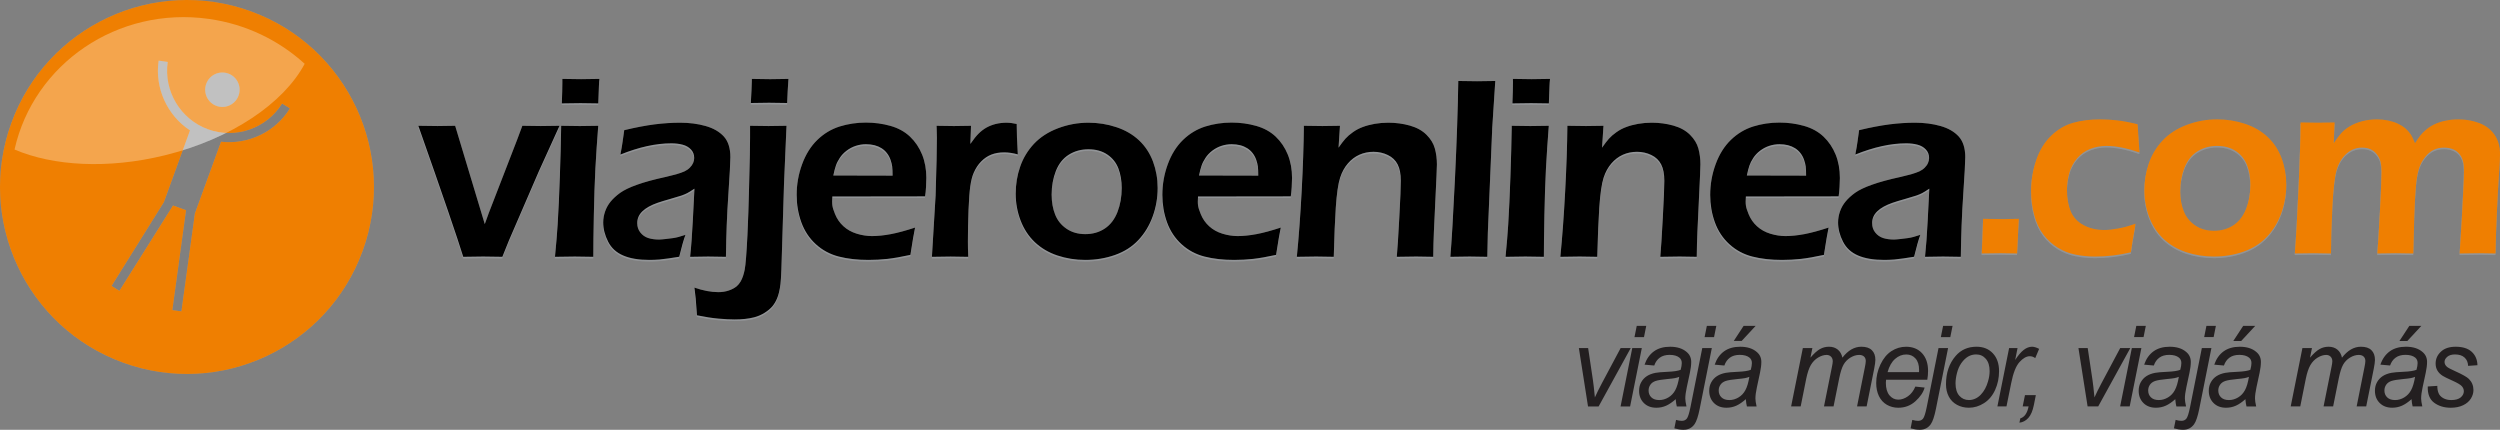
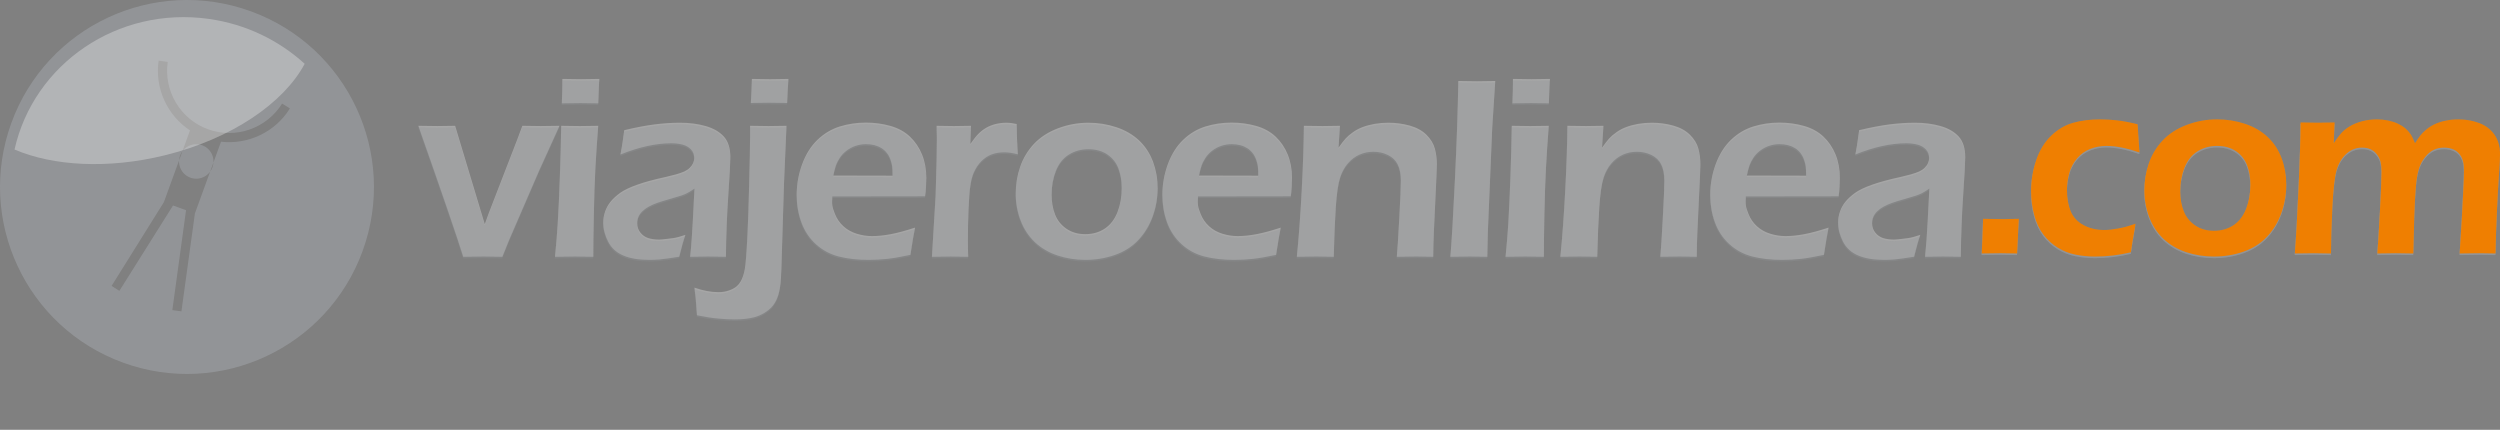
<svg xmlns="http://www.w3.org/2000/svg" xmlns:ns1="http://sodipodi.sourceforge.net/DTD/sodipodi-0.dtd" xmlns:ns2="http://www.inkscape.org/namespaces/inkscape" version="1.1" id="Layer_1" x="0px" y="0px" width="452.364px" height="77.77px" viewBox="-56.295 27.806 452.364 77.77" enable-background="new -56.295 27.806 452.364 77.77" xml:space="preserve" ns1:docname="logo-mobile.svg" ns2:version="1.0.1 (3bc2e813f5, 2020-09-07)">
  <rect x="-56.295" y="27.806" width="452.364" height="77.77" fill="#808080" stroke="none" />
  <defs id="defs37">
	
	
	
	
	
	
	
	
	
	
	
</defs>
  <ns1:namedview pagecolor="#ffffff" bordercolor="#666666" borderopacity="1" objecttolerance="10" gridtolerance="10" guidetolerance="10" ns2:pageopacity="0" ns2:pageshadow="2" ns2:window-width="1600" ns2:window-height="837" id="namedview35" showgrid="false" ns2:zoom="2.3476669" ns2:cx="226.18201" ns2:cy="38.884998" ns2:window-x="0" ns2:window-y="30" ns2:window-maximized="1" ns2:current-layer="Layer_1" />
  <g id="g6">
-     <path fill="#929497" d="M 27.504,74.566 C 26.494,71.289 23.79,63.38 19.376,50.858 c 1.345,0.032 2.501,0.046 3.479,0.046 1.039,0 2.101,-0.015 3.187,-0.046 l 5.358,17.792 0.736,-2.03 5.15,-13.312 c 0.241,-0.621 0.545,-1.44 0.914,-2.45 1.25,0.032 2.36,0.046 3.335,0.046 0.993,0 2.125,-0.015 3.393,-0.046 l -3.735,8.225 -5.398,12.479 -1.211,3.005 c -1.376,-0.029 -2.531,-0.048 -3.461,-0.048 -0.978,-0.001 -2.18,0.017 -3.619,0.047 z m 17.837,-27.76 c 0.063,-1.6 0.095,-2.833 0.095,-3.683 v -0.75 c 1.39,0.032 2.515,0.05 3.392,0.05 1.186,0 2.298,-0.019 3.318,-0.05 -0.046,0.392 -0.077,0.838 -0.094,1.33 l -0.116,3.103 c -1.155,-0.03 -2.228,-0.046 -3.203,-0.046 -0.975,0 -2.108,0.016 -3.392,0.046 z m -1.24,27.76 c 1.6,-0.029 2.805,-0.048 3.593,-0.048 0.843,0 1.954,0.019 3.345,0.048 0,-1.845 0.031,-4.359 0.094,-7.523 0.061,-3.177 0.155,-5.993 0.28,-8.444 0.132,-2.458 0.306,-5.038 0.516,-7.74 -1.541,0.032 -2.658,0.046 -3.338,0.046 -0.748,0 -1.866,-0.015 -3.367,-0.046 -0.046,2.918 -0.125,6.006 -0.243,9.253 -0.108,3.253 -0.249,6.119 -0.397,8.607 -0.092,1.566 -0.256,3.518 -0.483,5.847 z M 55.947,56.059 c 0.212,-1.121 0.346,-1.902 0.398,-2.354 0.054,-0.453 0.148,-1.136 0.29,-2.053 2.079,-0.499 3.906,-0.843 5.493,-1.05 1.585,-0.197 3.126,-0.302 4.602,-0.302 1.681,0 3.219,0.197 4.625,0.597 1.399,0.397 2.503,1.024 3.298,1.893 0.789,0.875 1.188,2.124 1.188,3.755 0,0.891 -0.125,3.143 -0.367,6.772 -0.251,3.627 -0.392,7.383 -0.439,11.248 -1.165,-0.029 -2.226,-0.048 -3.203,-0.048 -0.931,0 -2.024,0.019 -3.274,0.048 0.205,-1.877 0.36,-4.056 0.485,-6.522 l 0.297,-5.808 c -0.577,0.389 -1.023,0.66 -1.329,0.82 -0.306,0.151 -0.647,0.292 -1.031,0.428 -0.384,0.129 -1.054,0.333 -2.016,0.604 -0.961,0.274 -1.734,0.51 -2.313,0.711 -0.578,0.206 -1.101,0.429 -1.57,0.69 -0.46,0.255 -0.86,0.54 -1.179,0.86 -0.32,0.318 -0.556,0.651 -0.696,1.001 -0.15,0.35 -0.217,0.723 -0.217,1.13 0,0.654 0.187,1.218 0.56,1.687 0.375,0.477 0.846,0.805 1.408,0.995 0.563,0.183 1.226,0.278 1.993,0.278 0.491,0 2.03,-0.19 2.57,-0.268 0.539,-0.074 1.272,-0.271 2.189,-0.582 -0.322,0.884 -0.697,2.205 -1.125,3.962 -1.088,0.191 -2.971,0.453 -3.613,0.501 -0.639,0.047 -1.232,0.071 -1.788,0.071 -1.922,0 -3.5,-0.262 -4.737,-0.797 -1.232,-0.524 -2.146,-1.36 -2.733,-2.512 -0.586,-1.146 -0.883,-2.309 -0.883,-3.471 0,-0.667 0.116,-1.329 0.343,-1.98 0.228,-0.653 0.563,-1.257 1.008,-1.799 0.446,-0.54 1.017,-1.065 1.719,-1.575 0.704,-0.5 1.718,-0.997 3.048,-1.464 1.326,-0.478 3.077,-0.956 5.265,-1.433 0.579,-0.127 1.181,-0.278 1.806,-0.454 0.626,-0.183 1.126,-0.356 1.5,-0.524 0.376,-0.175 0.704,-0.397 0.978,-0.668 0.272,-0.27 0.477,-0.557 0.6,-0.853 0.134,-0.294 0.196,-0.596 0.196,-0.907 0,-0.604 -0.196,-1.121 -0.579,-1.534 -0.39,-0.424 -0.896,-0.716 -1.515,-0.876 -0.618,-0.167 -1.297,-0.246 -2.046,-0.246 -2.782,10e-4 -5.846,0.678 -9.206,2.029 z m 23.6,-9.324 c 0.094,-1.615 0.155,-3.071 0.187,-4.361 0.993,0.032 2.092,0.05 3.321,0.05 1.095,0 2.194,-0.019 3.295,-0.05 l -0.14,2.214 c 0,0.08 -0.03,0.794 -0.091,2.147 -1.144,-0.033 -2.235,-0.048 -3.274,-0.048 -1.065,0 -2.165,0.015 -3.298,0.048 z M 86,50.858 c -1.283,0.032 -2.369,0.046 -3.251,0.046 -0.837,0 -1.953,-0.015 -3.344,-0.046 v 2.125 c 0,1.486 -0.056,4.431 -0.18,8.831 -0.077,3.374 -0.171,6.317 -0.296,8.841 -0.166,3.309 -0.327,5.387 -0.492,6.221 -0.165,0.844 -0.4,1.554 -0.719,2.125 -0.204,0.342 -0.439,0.636 -0.712,0.885 -0.397,0.325 -0.883,0.587 -1.452,0.777 -0.58,0.199 -1.205,0.297 -1.892,0.297 -1.313,0 -2.757,-0.275 -4.328,-0.82 l 0.233,2.004 0.226,3.007 c 1.439,0.296 2.729,0.492 3.869,0.599 1.149,0.103 2.134,0.15 2.953,0.15 1.329,0 2.494,-0.127 3.485,-0.376 0.703,-0.183 1.353,-0.458 1.945,-0.834 0.547,-0.341 1.009,-0.725 1.376,-1.146 0.351,-0.421 0.641,-0.897 0.867,-1.448 0.272,-0.619 0.477,-1.487 0.615,-2.61 0.11,-0.865 0.213,-3.47 0.323,-7.804 l 0.319,-10.424 z m 23.261,18.419 c -0.196,0.913 -0.478,2.56 -0.844,4.939 -1.648,0.357 -3.038,0.599 -4.163,0.726 -1.134,0.119 -2.269,0.183 -3.415,0.183 -2.001,0 -3.791,-0.198 -5.368,-0.606 -1.578,-0.405 -2.962,-1.144 -4.157,-2.229 -1.188,-1.08 -2.063,-2.401 -2.633,-3.968 -0.565,-1.575 -0.844,-3.222 -0.844,-4.95 0,-1.91 0.328,-3.763 0.985,-5.552 0.658,-1.8 1.578,-3.263 2.757,-4.41 1.181,-1.145 2.532,-1.948 4.041,-2.426 1.508,-0.47 3.093,-0.708 4.741,-0.708 1.556,0 3.032,0.2 4.44,0.597 1.405,0.398 2.585,1.042 3.539,1.94 0.953,0.908 1.681,1.991 2.194,3.254 0.508,1.265 0.766,2.682 0.766,4.234 0,0.732 -0.078,2.545 -0.228,3.324 L 94.29,63.648 c -0.077,1.457 -0.07,1.798 0.484,3.177 0.348,0.865 0.859,1.606 1.531,2.21 0.672,0.614 1.471,1.06 2.399,1.345 0.936,0.289 1.853,0.432 2.749,0.432 1.056,0 2.196,-0.119 3.423,-0.352 1.23,-0.23 2.688,-0.628 4.385,-1.183 z m -14.79,-9.422 10.72,0.024 c 0,-0.748 -0.023,-1.296 -0.071,-1.653 -0.046,-0.36 -0.147,-0.765 -0.304,-1.227 -0.165,-0.462 -0.381,-0.859 -0.657,-1.209 -0.272,-0.35 -0.596,-0.643 -0.962,-0.875 -0.366,-0.231 -0.786,-0.413 -1.271,-0.541 -0.477,-0.118 -0.993,-0.183 -1.547,-0.183 -0.642,0 -1.257,0.103 -1.868,0.302 -0.601,0.2 -1.157,0.503 -1.656,0.884 -0.509,0.388 -0.915,0.827 -1.228,1.312 -0.313,0.479 -0.547,0.938 -0.693,1.385 -0.159,0.444 -0.307,1.033 -0.463,1.781 z m 17.84,14.711 0.664,-11.073 0.18,-6.438 c 0.03,-1.321 0.046,-2.648 0.046,-3.986 0,-0.23 -0.016,-0.97 -0.046,-2.21 1.421,0.032 2.46,0.046 3.133,0.046 0.782,0 1.812,-0.015 3.093,-0.046 l -0.117,3.285 c 0.579,-0.835 1.079,-1.464 1.494,-1.869 0.404,-0.416 0.874,-0.773 1.382,-1.068 0.516,-0.294 1.076,-0.518 1.702,-0.675 0.633,-0.151 1.274,-0.23 1.93,-0.23 0.61,0 1.236,0.08 1.875,0.23 0,1.448 0.07,3.278 0.203,5.497 -0.899,-0.245 -1.718,-0.365 -2.443,-0.365 -0.892,0 -1.673,0.135 -2.353,0.405 -0.681,0.273 -1.29,0.686 -1.828,1.243 -0.546,0.548 -0.993,1.225 -1.345,2.037 -0.287,0.652 -0.5,1.493 -0.641,2.539 -0.116,0.81 -0.218,2.194 -0.306,4.154 -0.077,1.956 -0.116,3.881 -0.116,5.776 0,0.73 0.016,1.646 0.063,2.75 -1.157,-0.029 -2.218,-0.048 -3.182,-0.048 -0.944,-0.002 -2.076,0.016 -3.388,0.046 z m 28.325,-24.265 c -1.899,0 -3.726,0.333 -5.499,1.003 -1.767,0.668 -3.22,1.606 -4.361,2.813 -1.134,1.219 -1.968,2.604 -2.5,4.155 -0.539,1.551 -0.806,3.183 -0.806,4.895 0,1.679 0.299,3.286 0.886,4.829 0.585,1.535 1.445,2.841 2.57,3.912 1.131,1.07 2.491,1.88 4.085,2.415 1.594,0.531 3.28,0.802 5.047,0.802 1.907,0 3.705,-0.305 5.392,-0.9 1.687,-0.595 3.093,-1.495 4.226,-2.702 1.125,-1.202 1.993,-2.629 2.586,-4.275 0.596,-1.646 0.892,-3.357 0.892,-5.129 0,-1.681 -0.283,-3.271 -0.846,-4.792 -0.569,-1.51 -1.414,-2.792 -2.531,-3.842 -1.125,-1.049 -2.485,-1.846 -4.103,-2.378 -1.606,-0.536 -3.288,-0.806 -5.038,-0.806 z m 0,4.804 c 1.335,0 2.478,0.317 3.414,0.954 0.946,0.638 1.611,1.489 2.01,2.539 0.398,1.059 0.593,2.229 0.593,3.526 0,1.582 -0.258,3.032 -0.767,4.341 -0.516,1.316 -1.272,2.309 -2.29,2.986 -1.015,0.678 -2.194,1.009 -3.539,1.009 -1.312,0 -2.446,-0.326 -3.399,-0.977 -0.953,-0.654 -1.641,-1.504 -2.054,-2.563 -0.422,-1.06 -0.633,-2.258 -0.633,-3.613 0,-1.535 0.257,-2.961 0.764,-4.266 0.518,-1.305 1.291,-2.29 2.336,-2.95 1.049,-0.661 2.237,-0.986 3.565,-0.986 z m 34.794,14.172 c -0.195,0.913 -0.475,2.56 -0.845,4.939 -1.647,0.357 -3.038,0.599 -4.162,0.726 -1.134,0.119 -2.267,0.183 -3.415,0.183 -2.001,0 -3.792,-0.198 -5.37,-0.606 -1.578,-0.405 -2.961,-1.144 -4.156,-2.229 -1.187,-1.08 -2.063,-2.401 -2.632,-3.968 -0.563,-1.575 -0.843,-3.222 -0.843,-4.95 0,-1.91 0.327,-3.763 0.983,-5.552 0.655,-1.8 1.579,-3.263 2.758,-4.41 1.179,-1.145 2.531,-1.948 4.04,-2.426 1.507,-0.47 3.093,-0.708 4.744,-0.708 1.554,0 3.03,0.2 4.438,0.597 1.405,0.398 2.586,1.042 3.539,1.94 0.951,0.908 1.68,1.991 2.194,3.254 0.508,1.265 0.765,2.682 0.765,4.234 0,0.732 -0.076,2.545 -0.226,3.324 l -16.783,0.023 c -0.08,1.457 -0.07,1.798 0.485,3.177 0.347,0.865 0.859,1.606 1.532,2.21 0.672,0.614 1.469,1.06 2.398,1.345 0.937,0.289 1.851,0.432 2.749,0.432 1.056,0 2.197,-0.119 3.422,-0.352 1.23,-0.23 2.689,-0.628 4.385,-1.183 z m -14.79,-9.422 10.719,0.024 c 0,-0.748 -0.022,-1.296 -0.07,-1.653 -0.046,-0.36 -0.147,-0.765 -0.304,-1.227 -0.164,-0.462 -0.384,-0.859 -0.657,-1.209 -0.272,-0.35 -0.593,-0.643 -0.959,-0.875 -0.369,-0.231 -0.79,-0.413 -1.275,-0.541 -0.476,-0.118 -0.993,-0.183 -1.547,-0.183 -0.641,0 -1.259,0.103 -1.866,0.302 -0.603,0.2 -1.158,0.503 -1.657,0.884 -0.51,0.388 -0.915,0.827 -1.226,1.312 -0.313,0.479 -0.549,0.938 -0.698,1.385 -0.155,0.444 -0.304,1.033 -0.46,1.781 z m 17.699,14.711 c 0.353,-3.523 0.64,-7.494 0.875,-11.885 0.234,-4.399 0.366,-8.339 0.399,-11.823 1.406,0.032 2.531,0.046 3.366,0.046 0.992,0 2.047,-0.015 3.166,-0.046 l -0.26,3.961 c 0.477,-0.683 0.892,-1.226 1.251,-1.632 0.359,-0.397 0.813,-0.794 1.375,-1.185 0.555,-0.391 1.148,-0.699 1.781,-0.932 0.633,-0.238 1.345,-0.422 2.134,-0.564 0.789,-0.135 1.609,-0.207 2.46,-0.207 1.359,0 2.665,0.175 3.906,0.524 1.242,0.35 2.251,0.907 3.01,1.664 0.765,0.764 1.271,1.597 1.516,2.498 0.242,0.898 0.366,1.853 0.366,2.864 0,0.422 -0.023,1.091 -0.07,2.005 l -0.477,10.192 c -0.063,1.408 -0.101,2.92 -0.116,4.519 -1.203,-0.029 -2.235,-0.048 -3.087,-0.048 -1.164,0 -2.337,0.019 -3.508,0.048 0.125,-1.353 0.272,-3.706 0.453,-7.07 0.188,-3.368 0.274,-5.594 0.274,-6.686 0,-1.223 -0.189,-2.211 -0.572,-2.959 -0.382,-0.748 -0.969,-1.313 -1.773,-1.702 -0.803,-0.39 -1.663,-0.581 -2.601,-0.581 -0.916,0 -1.768,0.176 -2.563,0.532 -0.789,0.36 -1.477,0.884 -2.063,1.567 -0.609,0.701 -1.078,1.56 -1.414,2.589 -0.353,1.089 -0.609,2.878 -0.781,5.385 -0.149,2.221 -0.274,5.196 -0.366,8.926 -1.173,-0.029 -2.234,-0.048 -3.181,-0.048 -0.96,0 -2.125,0.018 -3.5,0.048 z m 27.778,0 c 0.226,-2.623 0.508,-7.341 0.838,-14.16 0.326,-6.812 0.522,-12.7 0.6,-17.656 1.588,0.03 2.72,0.048 3.392,0.048 0.898,0 2.001,-0.018 3.297,-0.048 l -0.546,8.505 -0.798,18.975 -0.096,4.336 c -1.248,-0.029 -2.311,-0.048 -3.186,-0.048 -0.289,0 -1.454,0.018 -3.501,0.048 z m 11.229,-27.76 c 0.064,-1.6 0.095,-2.833 0.095,-3.683 v -0.75 c 1.391,0.032 2.516,0.05 3.391,0.05 1.188,0 2.298,-0.019 3.32,-0.05 -0.046,0.392 -0.078,0.838 -0.094,1.33 l -0.116,3.103 c -1.155,-0.03 -2.228,-0.046 -3.203,-0.046 -0.979,0 -2.11,0.016 -3.393,0.046 z m -1.241,27.76 c 0.227,-2.329 0.391,-4.28 0.483,-5.848 0.149,-2.488 0.29,-5.354 0.399,-8.607 0.116,-3.247 0.196,-6.334 0.242,-9.253 1.5,0.032 2.617,0.046 3.367,0.046 0.681,0 1.798,-0.015 3.335,-0.046 -0.21,2.703 -0.381,5.282 -0.516,7.74 -0.123,2.451 -0.217,5.268 -0.279,8.444 -0.063,3.164 -0.094,5.679 -0.094,7.523 -1.392,-0.029 -2.5,-0.048 -3.344,-0.048 -0.789,0.001 -1.991,0.019 -3.593,0.049 z m 9.916,0 c 0.353,-3.523 0.642,-7.494 0.875,-11.885 0.235,-4.399 0.369,-8.339 0.399,-11.823 1.406,0.032 2.531,0.046 3.367,0.046 0.991,0 2.046,-0.015 3.165,-0.046 l -0.259,3.961 c 0.477,-0.683 0.891,-1.226 1.251,-1.632 0.358,-0.397 0.813,-0.794 1.375,-1.185 0.555,-0.391 1.149,-0.699 1.782,-0.932 0.632,-0.238 1.343,-0.422 2.133,-0.564 0.789,-0.135 1.608,-0.207 2.461,-0.207 1.36,0 2.665,0.175 3.907,0.524 1.242,0.35 2.25,0.907 3.007,1.664 0.767,0.764 1.274,1.597 1.516,2.498 0.242,0.898 0.367,1.853 0.367,2.864 0,0.422 -0.022,1.091 -0.071,2.005 l -0.477,10.192 c -0.061,1.408 -0.101,2.92 -0.116,4.519 -1.203,-0.029 -2.234,-0.048 -3.086,-0.048 -1.162,0 -2.335,0.019 -3.509,0.048 0.125,-1.353 0.274,-3.706 0.455,-7.07 0.187,-3.368 0.272,-5.594 0.272,-6.686 0,-1.223 -0.188,-2.211 -0.571,-2.959 -0.38,-0.748 -0.97,-1.313 -1.772,-1.702 -0.805,-0.39 -1.664,-0.581 -2.603,-0.581 -0.913,0 -1.766,0.176 -2.563,0.532 -0.789,0.36 -1.476,0.884 -2.061,1.567 -0.61,0.701 -1.079,1.56 -1.415,2.589 -0.352,1.089 -0.61,2.878 -0.782,5.385 -0.146,2.221 -0.272,5.196 -0.366,8.926 -1.172,-0.029 -2.234,-0.048 -3.18,-0.048 -0.961,0 -2.126,0.018 -3.501,0.048 z m 48.539,-5.289 c -0.195,0.913 -0.478,2.56 -0.844,4.939 -1.648,0.357 -3.039,0.599 -4.165,0.726 -1.132,0.119 -2.267,0.183 -3.415,0.183 -1.999,0 -3.789,-0.198 -5.367,-0.606 -1.577,-0.405 -2.961,-1.144 -4.156,-2.229 -1.187,-1.08 -2.063,-2.401 -2.632,-3.968 -0.563,-1.575 -0.846,-3.222 -0.846,-4.95 0,-1.91 0.329,-3.763 0.985,-5.552 0.655,-1.8 1.578,-3.263 2.758,-4.41 1.18,-1.145 2.531,-1.948 4.04,-2.426 1.508,-0.47 3.094,-0.708 4.741,-0.708 1.555,0 3.032,0.2 4.44,0.597 1.405,0.398 2.585,1.042 3.539,1.94 0.951,0.908 1.679,1.991 2.194,3.254 0.509,1.265 0.765,2.682 0.765,4.234 0,0.732 -0.076,2.545 -0.226,3.324 l -16.782,0.023 c -0.08,1.457 -0.07,1.798 0.482,3.177 0.35,0.865 0.86,1.606 1.531,2.21 0.673,0.614 1.471,1.06 2.401,1.345 0.936,0.289 1.851,0.432 2.749,0.432 1.055,0 2.195,-0.119 3.423,-0.352 1.228,-0.23 2.689,-0.628 4.385,-1.183 z m -14.79,-9.422 10.719,0.024 c 0,-0.748 -0.022,-1.296 -0.069,-1.653 -0.047,-0.36 -0.148,-0.765 -0.305,-1.227 -0.164,-0.462 -0.384,-0.859 -0.656,-1.209 -0.274,-0.35 -0.596,-0.643 -0.963,-0.875 -0.366,-0.231 -0.788,-0.413 -1.271,-0.541 -0.477,-0.118 -0.993,-0.183 -1.549,-0.183 -0.639,0 -1.257,0.103 -1.866,0.302 -0.604,0.2 -1.156,0.503 -1.655,0.884 -0.51,0.388 -0.916,0.827 -1.229,1.312 -0.313,0.479 -0.547,0.938 -0.694,1.385 -0.159,0.444 -0.306,1.033 -0.462,1.781 z m 19.629,-3.796 c 3.359,-1.352 6.424,-2.028 9.203,-2.028 0.75,0 1.429,0.08 2.047,0.246 0.618,0.16 1.125,0.453 1.516,0.876 0.383,0.413 0.578,0.93 0.578,1.534 0,0.311 -0.062,0.613 -0.195,0.907 -0.123,0.295 -0.327,0.583 -0.6,0.853 -0.274,0.271 -0.603,0.494 -0.979,0.668 -0.376,0.168 -0.875,0.341 -1.499,0.524 -0.625,0.176 -1.228,0.327 -1.804,0.454 -2.189,0.478 -3.939,0.956 -5.267,1.433 -1.329,0.467 -2.346,0.964 -3.048,1.464 -0.703,0.51 -1.273,1.035 -1.72,1.575 -0.446,0.542 -0.781,1.146 -1.009,1.799 -0.227,0.651 -0.343,1.313 -0.343,1.98 0,1.162 0.297,2.324 0.883,3.471 0.585,1.151 1.501,1.987 2.736,2.512 1.234,0.535 2.813,0.797 4.734,0.797 0.556,0 1.148,-0.024 1.788,-0.071 0.642,-0.048 2.524,-0.31 3.613,-0.501 0.429,-1.757 0.803,-3.078 1.123,-3.962 -0.913,0.312 -1.649,0.508 -2.188,0.582 -0.54,0.077 -2.079,0.268 -2.572,0.268 -0.765,0 -1.429,-0.096 -1.991,-0.278 -0.563,-0.19 -1.032,-0.519 -1.408,-0.995 -0.373,-0.469 -0.563,-1.032 -0.563,-1.687 0,-0.407 0.072,-0.78 0.22,-1.13 0.14,-0.35 0.376,-0.683 0.696,-1.001 0.318,-0.32 0.719,-0.605 1.181,-0.86 0.467,-0.262 0.991,-0.484 1.568,-0.69 0.579,-0.201 1.353,-0.438 2.313,-0.711 0.962,-0.27 1.632,-0.474 2.017,-0.604 0.381,-0.135 0.727,-0.277 1.03,-0.428 0.306,-0.16 0.749,-0.432 1.328,-0.82 l -0.296,5.808 c -0.126,2.467 -0.283,4.646 -0.484,6.522 1.249,-0.029 2.342,-0.048 3.272,-0.048 0.978,0 2.038,0.019 3.203,0.048 0.048,-3.865 0.189,-7.621 0.439,-11.248 0.241,-3.629 0.366,-5.882 0.366,-6.772 0,-1.631 -0.399,-2.88 -1.188,-3.755 -0.795,-0.868 -1.897,-1.496 -3.297,-1.893 -1.406,-0.4 -2.944,-0.597 -4.625,-0.597 -1.479,0 -3.017,0.104 -4.603,0.302 -1.587,0.207 -3.414,0.551 -5.492,1.05 -0.141,0.917 -0.236,1.6 -0.29,2.053 -0.048,0.451 -0.182,1.232 -0.393,2.353 z" id="path2" />
    <path fill="#929497" d="m 302.266,73.962 c 0.063,-1.122 0.148,-3.206 0.25,-6.271 l 3.477,0.048 c 0.305,0 1.306,-0.013 2.999,-0.048 -0.076,1.139 -0.14,2.277 -0.177,3.431 l -0.143,2.841 -3,-0.048 c -0.116,-0.001 -1.257,0.015 -3.406,0.047 z m 27.818,-5.394 c -0.08,0.638 -0.189,1.36 -0.345,2.173 -0.149,0.802 -0.313,1.806 -0.478,3.007 -2.179,0.517 -4.336,0.771 -6.452,0.771 -1.243,0 -2.432,-0.116 -3.572,-0.35 -1.149,-0.229 -2.21,-0.643 -3.194,-1.249 -0.984,-0.596 -1.853,-1.385 -2.603,-2.361 -0.749,-0.979 -1.306,-2.165 -1.68,-3.558 -0.375,-1.393 -0.564,-2.824 -0.564,-4.298 0,-1.955 0.314,-3.842 0.933,-5.639 0.616,-1.807 1.521,-3.279 2.71,-4.417 1.188,-1.145 2.517,-1.924 3.968,-2.331 1.463,-0.415 3.08,-0.621 4.868,-0.621 0.993,0 2.018,0.055 3.063,0.174 1.056,0.121 2.298,0.351 3.735,0.708 l 0.346,5.108 c -2.274,-0.787 -4.261,-1.187 -5.955,-1.187 -1.039,0 -2.016,0.176 -2.937,0.535 -0.932,0.357 -1.721,0.921 -2.384,1.694 -0.664,0.764 -1.141,1.656 -1.422,2.666 -0.283,1.01 -0.422,2.046 -0.422,3.096 0,1.479 0.227,2.753 0.671,3.833 0.454,1.083 1.228,1.919 2.328,2.507 1.095,0.588 2.354,0.884 3.751,0.884 0.687,0 1.523,-0.087 2.508,-0.27 0.986,-0.177 2.025,-0.468 3.127,-0.875 z M 344.86,49.695 c 1.751,0 3.43,0.271 5.04,0.803 1.617,0.532 2.977,1.329 4.102,2.38 1.118,1.049 1.962,2.329 2.53,3.843 0.563,1.518 0.847,3.109 0.847,4.789 0,1.775 -0.297,3.487 -0.893,5.133 -0.593,1.646 -1.461,3.07 -2.585,4.27 -1.134,1.213 -2.54,2.11 -4.228,2.708 -1.688,0.596 -3.484,0.897 -5.391,0.897 -1.767,0 -3.454,-0.268 -5.049,-0.802 -1.594,-0.535 -2.953,-1.345 -4.085,-2.412 -1.126,-1.074 -1.985,-2.379 -2.57,-3.915 -0.586,-1.543 -0.883,-3.149 -0.883,-4.829 0,-1.711 0.264,-3.34 0.804,-4.894 0.532,-1.549 1.367,-2.936 2.5,-4.152 1.141,-1.209 2.595,-2.149 4.359,-2.817 1.776,-0.668 3.604,-1.002 5.502,-1.002 z m 0,4.804 c -1.329,0 -2.516,0.327 -3.563,0.989 -1.047,0.66 -1.82,1.646 -2.336,2.952 -0.508,1.305 -0.767,2.729 -0.767,4.263 0,1.354 0.21,2.556 0.633,3.613 0.415,1.059 1.103,1.908 2.055,2.565 0.955,0.648 2.086,0.977 3.4,0.977 1.344,0 2.524,-0.334 3.539,-1.012 1.017,-0.675 1.772,-1.67 2.289,-2.983 0.508,-1.31 0.766,-2.76 0.766,-4.344 0,-1.297 -0.195,-2.467 -0.594,-3.524 -0.398,-1.049 -1.062,-1.9 -2.008,-2.537 -0.937,-0.639 -2.078,-0.959 -3.414,-0.959 z m 14.057,19.463 c 0.213,-2.642 0.439,-6.589 0.672,-11.848 0.244,-5.25 0.36,-9.204 0.36,-11.863 1.298,0.03 2.354,0.049 3.156,0.049 0.93,0 1.938,-0.019 3.023,-0.049 l -0.171,3.755 c 0.483,-0.732 0.929,-1.32 1.335,-1.783 0.406,-0.461 0.923,-0.88 1.571,-1.273 0.64,-0.388 1.392,-0.691 2.25,-0.921 0.859,-0.224 1.751,-0.334 2.664,-0.334 0.688,0 1.352,0.063 1.993,0.2 0.64,0.135 1.227,0.317 1.749,0.557 0.532,0.245 0.978,0.518 1.352,0.827 0.376,0.309 0.689,0.659 0.955,1.042 0.257,0.375 0.537,0.938 0.843,1.687 0.337,-0.542 0.64,-0.994 0.931,-1.361 0.281,-0.365 0.654,-0.748 1.133,-1.129 0.468,-0.389 0.991,-0.717 1.578,-0.986 0.577,-0.264 1.226,-0.471 1.953,-0.613 0.727,-0.151 1.476,-0.224 2.258,-0.224 1.32,0 2.57,0.224 3.75,0.66 1.171,0.445 2.094,1.146 2.767,2.101 0.672,0.954 1.008,2.142 1.008,3.558 0,0.748 -0.054,1.837 -0.164,3.285 -0.102,1.449 -0.235,3.804 -0.392,7.075 -0.146,3.269 -0.234,5.8 -0.25,7.589 -1.109,-0.032 -2.094,-0.048 -2.953,-0.048 -1.008,0 -2.188,0.016 -3.548,0.048 0.143,-2.004 0.266,-4.105 0.392,-6.295 l 0.273,-5.338 c 0.077,-1.352 0.117,-2.499 0.117,-3.429 0,-1.105 -0.173,-1.948 -0.517,-2.514 -0.343,-0.573 -0.779,-0.978 -1.305,-1.219 -0.529,-0.244 -1.116,-0.364 -1.772,-0.364 -0.688,0 -1.312,0.135 -1.867,0.397 -0.555,0.262 -1.079,0.692 -1.556,1.291 -0.484,0.587 -0.851,1.28 -1.11,2.067 -0.257,0.788 -0.452,1.894 -0.569,3.318 -0.125,1.423 -0.226,3.284 -0.296,5.601 l -0.166,6.485 c -1.264,-0.032 -2.318,-0.048 -3.155,-0.048 -0.844,0 -1.96,0.016 -3.368,0.048 0.11,-1.194 0.258,-3.643 0.461,-7.346 0.195,-3.699 0.298,-6.189 0.298,-7.479 0,-0.683 -0.056,-1.263 -0.164,-1.734 -0.103,-0.477 -0.32,-0.932 -0.65,-1.352 -0.327,-0.43 -0.709,-0.748 -1.155,-0.947 -0.437,-0.2 -0.953,-0.302 -1.531,-0.302 -1.063,0 -2.001,0.357 -2.813,1.073 -0.806,0.716 -1.399,1.671 -1.766,2.864 -0.376,1.194 -0.642,3.524 -0.813,6.978 -0.163,3.463 -0.242,6.207 -0.242,8.243 -1.408,-0.032 -2.47,-0.048 -3.181,-0.048 -0.811,0.001 -1.929,0.017 -3.368,0.049 z" id="path4" />
  </g>
-   <path fill-rule="evenodd" clip-rule="evenodd" fill="#929497" d="M -10.893,29.855 C 6.657,36.244 15.713,55.657 9.323,73.208 2.935,90.76 -16.479,99.814 -34.031,93.423 -51.582,87.036 -60.634,67.622 -54.246,50.07 -47.858,32.519 -28.444,23.467 -10.893,29.855 Z m -5.408,23.594 c 4.873,0.565 9.813,-1.724 12.466,-6.029 l -1.417,-0.874 c -2.781,4.505 -8.419,6.468 -13.405,4.653 -5.004,-1.82 -8.053,-6.947 -7.286,-12.185 l -1.648,-0.241 c -0.732,5.004 1.572,9.929 5.674,12.629 l -4.725,12.984 -9.465,15.157 1.412,0.892 9.709,-15.448 2.354,0.86 -2.48,18.074 1.646,0.223 2.438,-17.715 z m -0.818,-6.475 c 1.616,0.59 3.404,-0.258 3.991,-1.869 0.589,-1.621 -0.241,-3.404 -1.855,-3.993 -1.624,-0.59 -3.411,0.242 -3.999,1.861 -0.588,1.614 0.24,3.412 1.863,4.001 z" id="path8" />
-   <path opacity="0.3" fill-rule="evenodd" clip-rule="evenodd" fill="#ffffff" d="m -18.524,31.226 c 6.745,0.946 12.711,3.89 17.359,8.125 -3.76,7.074 -13.213,13.585 -25.318,16.558 -10.3,2.531 -20.214,1.934 -27.182,-1.046 3.475,-15.509 18.66,-25.948 35.141,-23.637 z" id="path10" />
+   <path fill-rule="evenodd" clip-rule="evenodd" fill="#929497" d="M -10.893,29.855 C 6.657,36.244 15.713,55.657 9.323,73.208 2.935,90.76 -16.479,99.814 -34.031,93.423 -51.582,87.036 -60.634,67.622 -54.246,50.07 -47.858,32.519 -28.444,23.467 -10.893,29.855 Z m -5.408,23.594 c 4.873,0.565 9.813,-1.724 12.466,-6.029 l -1.417,-0.874 c -2.781,4.505 -8.419,6.468 -13.405,4.653 -5.004,-1.82 -8.053,-6.947 -7.286,-12.185 l -1.648,-0.241 c -0.732,5.004 1.572,9.929 5.674,12.629 l -4.725,12.984 -9.465,15.157 1.412,0.892 9.709,-15.448 2.354,0.86 -2.48,18.074 1.646,0.223 2.438,-17.715 m -0.818,-6.475 c 1.616,0.59 3.404,-0.258 3.991,-1.869 0.589,-1.621 -0.241,-3.404 -1.855,-3.993 -1.624,-0.59 -3.411,0.242 -3.999,1.861 -0.588,1.614 0.24,3.412 1.863,4.001 z" id="path8" />
  <path opacity="0.3" fill="#ffffff" d="m 27.525,74.277 c -1.007,-3.276 -3.713,-11.186 -8.128,-23.71 1.345,0.032 2.503,0.046 3.478,0.046 1.039,0 2.102,-0.015 3.187,-0.046 l 5.36,17.792 0.735,-2.03 5.15,-13.312 c 0.241,-0.621 0.546,-1.44 0.913,-2.45 1.25,0.032 2.36,0.046 3.335,0.046 0.993,0 2.127,-0.015 3.392,-0.046 l -3.735,8.227 -5.396,12.476 -1.212,3.007 c -1.376,-0.031 -2.531,-0.05 -3.461,-0.05 -0.978,0 -2.179,0.018 -3.618,0.05 z M 45.364,46.516 c 0.065,-1.599 0.095,-2.832 0.095,-3.685 v -0.748 c 1.389,0.03 2.515,0.049 3.39,0.049 1.188,0 2.298,-0.019 3.319,-0.049 -0.046,0.39 -0.077,0.836 -0.092,1.329 l -0.115,3.104 c -1.158,-0.032 -2.229,-0.047 -3.206,-0.047 -0.976,0 -2.109,0.016 -3.391,0.047 z m -1.24,27.761 c 1.599,-0.031 2.803,-0.05 3.592,-0.05 0.843,0 1.955,0.019 3.346,0.05 0,-1.848 0.028,-4.359 0.093,-7.525 0.062,-3.176 0.155,-5.993 0.281,-8.443 0.133,-2.459 0.306,-5.036 0.516,-7.741 -1.541,0.032 -2.656,0.046 -3.337,0.046 -0.749,0 -1.867,-0.015 -3.368,-0.046 -0.045,2.918 -0.123,6.006 -0.242,9.253 -0.107,3.253 -0.248,6.119 -0.397,8.61 -0.097,1.565 -0.258,3.514 -0.484,5.846 z M 55.968,55.769 c 0.213,-1.122 0.346,-1.9 0.4,-2.356 0.053,-0.453 0.147,-1.135 0.289,-2.053 2.078,-0.499 3.906,-0.843 5.494,-1.049 1.584,-0.197 3.125,-0.302 4.601,-0.302 1.681,0 3.219,0.197 4.625,0.597 1.399,0.398 2.502,1.026 3.298,1.894 0.791,0.874 1.188,2.125 1.188,3.755 0,0.89 -0.125,3.142 -0.366,6.771 -0.251,3.627 -0.392,7.383 -0.438,11.25 -1.165,-0.031 -2.228,-0.05 -3.203,-0.05 -0.932,0 -2.025,0.019 -3.276,0.05 0.205,-1.879 0.36,-4.058 0.486,-6.521 l 0.296,-5.812 c -0.577,0.391 -1.023,0.661 -1.329,0.821 -0.305,0.151 -0.649,0.294 -1.031,0.429 -0.381,0.128 -1.054,0.332 -2.015,0.606 -0.962,0.27 -1.735,0.507 -2.313,0.708 -0.58,0.207 -1.103,0.429 -1.571,0.691 -0.46,0.254 -0.859,0.543 -1.179,0.86 -0.32,0.317 -0.556,0.654 -0.696,1.001 -0.148,0.352 -0.218,0.725 -0.218,1.133 0,0.651 0.188,1.215 0.563,1.686 0.376,0.477 0.844,0.803 1.405,0.993 0.564,0.183 1.229,0.28 1.995,0.28 0.491,0 2.032,-0.193 2.57,-0.27 0.54,-0.074 1.275,-0.271 2.189,-0.58 -0.322,0.882 -0.698,2.205 -1.125,3.963 -1.087,0.19 -2.972,0.45 -3.613,0.5 -0.64,0.045 -1.232,0.069 -1.788,0.069 -1.922,0 -3.5,-0.263 -4.736,-0.797 -1.233,-0.524 -2.148,-1.358 -2.734,-2.513 -0.586,-1.146 -0.883,-2.308 -0.883,-3.467 0,-0.67 0.118,-1.332 0.344,-1.983 0.226,-0.653 0.563,-1.257 1.008,-1.798 0.445,-0.541 1.015,-1.066 1.718,-1.576 0.704,-0.5 1.718,-0.993 3.048,-1.464 1.329,-0.478 3.077,-0.956 5.267,-1.431 0.577,-0.13 1.179,-0.281 1.805,-0.454 0.623,-0.184 1.125,-0.358 1.498,-0.525 0.376,-0.175 0.706,-0.397 0.978,-0.67 0.274,-0.27 0.475,-0.556 0.601,-0.851 0.132,-0.293 0.196,-0.597 0.196,-0.908 0,-0.604 -0.196,-1.121 -0.577,-1.534 -0.392,-0.42 -0.898,-0.716 -1.517,-0.876 -0.62,-0.167 -1.298,-0.246 -2.047,-0.246 -2.782,0 -5.845,0.677 -9.207,2.029 z m 23.598,-9.325 c 0.096,-1.615 0.156,-3.07 0.189,-4.359 0.991,0.03 2.091,0.049 3.319,0.049 1.095,0 2.197,-0.019 3.298,-0.049 l -0.14,2.213 c 0,0.079 -0.032,0.794 -0.095,2.146 -1.141,-0.029 -2.234,-0.047 -3.273,-0.047 -1.062,-10e-4 -2.163,0.018 -3.298,0.047 z m 6.455,4.123 c -1.281,0.032 -2.368,0.046 -3.25,0.046 -0.836,0 -1.955,-0.015 -3.345,-0.046 v 2.124 c 0,1.489 -0.056,4.433 -0.177,8.833 -0.08,3.372 -0.173,6.315 -0.299,8.837 -0.166,3.31 -0.327,5.388 -0.492,6.224 -0.166,0.842 -0.398,1.552 -0.719,2.123 -0.204,0.342 -0.437,0.638 -0.712,0.884 -0.398,0.326 -0.88,0.588 -1.452,0.778 -0.578,0.199 -1.204,0.297 -1.891,0.297 -1.312,0 -2.757,-0.272 -4.328,-0.82 l 0.234,2.006 0.226,3.005 c 1.438,0.296 2.728,0.495 3.868,0.598 1.149,0.104 2.133,0.151 2.956,0.151 1.326,0 2.491,-0.127 3.483,-0.376 0.703,-0.18 1.351,-0.458 1.944,-0.834 0.546,-0.342 1.008,-0.723 1.376,-1.146 0.351,-0.421 0.641,-0.896 0.867,-1.447 0.273,-0.62 0.477,-1.488 0.617,-2.607 0.11,-0.868 0.212,-3.471 0.322,-7.807 l 0.32,-10.422 z m 23.263,18.419 c -0.196,0.913 -0.479,2.56 -0.845,4.939 -1.649,0.36 -3.04,0.599 -4.164,0.726 -1.134,0.119 -2.266,0.183 -3.415,0.183 -2.001,0 -3.789,-0.199 -5.367,-0.606 -1.579,-0.402 -2.962,-1.141 -4.157,-2.227 -1.188,-1.082 -2.063,-2.403 -2.634,-3.971 -0.563,-1.574 -0.845,-3.221 -0.845,-4.948 0,-1.911 0.329,-3.764 0.985,-5.553 0.658,-1.797 1.578,-3.263 2.757,-4.408 1.182,-1.145 2.533,-1.951 4.041,-2.429 1.509,-0.467 3.096,-0.707 4.742,-0.707 1.556,0 3.033,0.2 4.439,0.597 1.406,0.397 2.585,1.041 3.539,1.942 0.953,0.908 1.681,1.989 2.194,3.254 0.51,1.264 0.767,2.68 0.767,4.231 0,0.733 -0.078,2.545 -0.227,3.325 l -16.782,0.024 c -0.08,1.455 -0.07,1.797 0.483,3.176 0.348,0.865 0.86,1.606 1.531,2.213 0.672,0.614 1.471,1.059 2.4,1.345 0.936,0.286 1.852,0.429 2.75,0.429 1.055,0 2.196,-0.119 3.421,-0.35 1.23,-0.232 2.69,-0.63 4.387,-1.185 z m -14.792,-9.422 10.721,0.025 c 0,-0.748 -0.024,-1.297 -0.07,-1.654 -0.046,-0.359 -0.149,-0.765 -0.306,-1.227 -0.164,-0.462 -0.381,-0.859 -0.657,-1.209 -0.272,-0.348 -0.593,-0.644 -0.96,-0.874 -0.367,-0.232 -0.788,-0.415 -1.273,-0.543 -0.477,-0.118 -0.991,-0.183 -1.546,-0.183 -0.643,0 -1.257,0.104 -1.869,0.303 -0.601,0.2 -1.156,0.501 -1.656,0.883 -0.508,0.391 -0.915,0.827 -1.227,1.312 -0.313,0.479 -0.547,0.941 -0.695,1.386 -0.158,0.446 -0.306,1.033 -0.462,1.781 z m 17.84,14.713 0.666,-11.074 0.179,-6.439 c 0.031,-1.318 0.048,-2.648 0.048,-3.986 0,-0.23 -0.017,-0.97 -0.048,-2.21 1.423,0.032 2.46,0.046 3.133,0.046 0.782,0 1.815,-0.015 3.095,-0.046 l -0.118,3.285 c 0.577,-0.835 1.079,-1.463 1.491,-1.869 0.409,-0.413 0.876,-0.773 1.383,-1.068 0.518,-0.292 1.079,-0.515 1.703,-0.675 0.633,-0.151 1.275,-0.23 1.931,-0.23 0.609,0 1.235,0.079 1.877,0.23 0,1.448 0.067,3.279 0.201,5.498 -0.899,-0.246 -1.719,-0.365 -2.445,-0.365 -0.892,0 -1.671,0.134 -2.353,0.406 -0.678,0.27 -1.289,0.683 -1.828,1.24 -0.547,0.551 -0.993,1.226 -1.345,2.037 -0.288,0.652 -0.499,1.497 -0.64,2.54 -0.119,0.809 -0.22,2.195 -0.306,4.153 -0.078,1.956 -0.115,3.881 -0.115,5.775 0,0.731 0.015,1.646 0.061,2.753 -1.155,-0.031 -2.218,-0.05 -3.179,-0.05 -0.945,-10e-4 -2.079,0.017 -3.391,0.049 z M 140.658,50.01 c -1.9,0 -3.727,0.333 -5.502,1.003 -1.766,0.668 -3.217,1.607 -4.359,2.817 -1.132,1.216 -1.968,2.601 -2.5,4.153 -0.539,1.55 -0.805,3.182 -0.805,4.893 0,1.679 0.298,3.286 0.884,4.829 0.586,1.535 1.445,2.841 2.57,3.915 1.133,1.066 2.491,1.88 4.086,2.411 1.593,0.532 3.282,0.803 5.049,0.803 1.905,0 3.702,-0.302 5.388,-0.897 1.69,-0.599 3.096,-1.496 4.228,-2.705 1.125,-1.202 1.992,-2.626 2.586,-4.275 0.596,-1.646 0.892,-3.357 0.892,-5.129 0,-1.68 -0.282,-3.272 -0.844,-4.792 -0.57,-1.51 -1.415,-2.792 -2.531,-3.842 -1.126,-1.049 -2.487,-1.845 -4.104,-2.378 -1.609,-0.536 -3.289,-0.806 -5.038,-0.806 z m 0,4.805 c 1.335,0 2.477,0.319 3.414,0.954 0.945,0.637 1.609,1.489 2.009,2.539 0.398,1.059 0.593,2.228 0.593,3.525 0,1.584 -0.259,3.031 -0.766,4.344 -0.515,1.313 -1.272,2.306 -2.29,2.983 -1.014,0.678 -2.194,1.011 -3.537,1.011 -1.314,0 -2.448,-0.325 -3.401,-0.979 -0.953,-0.65 -1.638,-1.503 -2.054,-2.562 -0.422,-1.06 -0.632,-2.259 -0.632,-3.612 0,-1.537 0.257,-2.959 0.765,-4.267 0.517,-1.302 1.29,-2.29 2.336,-2.949 1.049,-0.661 2.235,-0.987 3.563,-0.987 z m 34.795,14.171 c -0.195,0.913 -0.477,2.56 -0.846,4.939 -1.647,0.36 -3.039,0.599 -4.164,0.726 -1.133,0.119 -2.264,0.183 -3.413,0.183 -2.001,0 -3.791,-0.199 -5.37,-0.606 -1.578,-0.402 -2.959,-1.141 -4.155,-2.227 -1.187,-1.082 -2.064,-2.403 -2.634,-3.971 -0.563,-1.574 -0.843,-3.221 -0.843,-4.948 0,-1.911 0.327,-3.764 0.983,-5.553 0.656,-1.797 1.578,-3.263 2.759,-4.408 1.178,-1.145 2.531,-1.951 4.038,-2.429 1.509,-0.467 3.093,-0.707 4.744,-0.707 1.555,0 3.031,0.2 4.438,0.597 1.406,0.397 2.585,1.041 3.539,1.942 0.953,0.908 1.682,1.989 2.195,3.254 0.509,1.264 0.768,2.68 0.768,4.231 0,0.733 -0.08,2.545 -0.228,3.325 l -16.784,0.024 c -0.078,1.455 -0.069,1.797 0.486,3.176 0.347,0.865 0.859,1.606 1.531,2.213 0.672,0.614 1.469,1.059 2.398,1.345 0.938,0.286 1.852,0.429 2.75,0.429 1.055,0 2.196,-0.119 3.421,-0.35 1.23,-0.232 2.691,-0.63 4.387,-1.185 z m -14.792,-9.422 10.72,0.025 c 0,-0.748 -0.023,-1.297 -0.07,-1.654 -0.047,-0.359 -0.149,-0.765 -0.304,-1.227 -0.166,-0.462 -0.383,-0.859 -0.658,-1.209 -0.272,-0.348 -0.593,-0.644 -0.961,-0.874 -0.366,-0.232 -0.787,-0.415 -1.273,-0.543 -0.477,-0.118 -0.993,-0.183 -1.547,-0.183 -0.641,0 -1.259,0.104 -1.866,0.303 -0.602,0.2 -1.157,0.501 -1.657,0.883 -0.507,0.391 -0.913,0.827 -1.226,1.312 -0.312,0.479 -0.548,0.941 -0.697,1.386 -0.155,0.446 -0.305,1.033 -0.461,1.781 z m 17.7,14.713 c 0.352,-3.525 0.639,-7.493 0.875,-11.887 0.233,-4.399 0.366,-8.338 0.398,-11.823 1.406,0.032 2.531,0.046 3.368,0.046 0.991,0 2.046,-0.015 3.164,-0.046 l -0.258,3.961 c 0.476,-0.683 0.891,-1.226 1.251,-1.631 0.358,-0.397 0.813,-0.795 1.375,-1.185 0.553,-0.392 1.147,-0.7 1.78,-0.93 0.634,-0.24 1.345,-0.422 2.134,-0.566 0.79,-0.135 1.609,-0.207 2.461,-0.207 1.358,0 2.663,0.176 3.906,0.524 1.243,0.351 2.25,0.907 3.008,1.664 0.767,0.764 1.273,1.599 1.516,2.5 0.242,0.898 0.368,1.85 0.368,2.863 0,0.422 -0.022,1.09 -0.071,2.004 l -0.476,10.194 c -0.063,1.406 -0.102,2.92 -0.117,4.519 -1.205,-0.031 -2.234,-0.05 -3.087,-0.05 -1.165,0 -2.336,0.019 -3.509,0.05 0.126,-1.354 0.274,-3.708 0.453,-7.072 0.189,-3.365 0.275,-5.594 0.275,-6.684 0,-1.226 -0.188,-2.213 -0.572,-2.96 -0.383,-0.75 -0.969,-1.314 -1.773,-1.702 -0.804,-0.392 -1.665,-0.583 -2.601,-0.583 -0.916,0 -1.766,0.176 -2.563,0.534 -0.789,0.358 -1.478,0.883 -2.061,1.568 -0.61,0.699 -1.079,1.558 -1.415,2.586 -0.353,1.089 -0.61,2.879 -0.782,5.385 -0.149,2.221 -0.273,5.196 -0.367,8.928 -1.171,-0.031 -2.233,-0.05 -3.179,-0.05 -0.961,0 -2.126,0.018 -3.501,0.05 z m 27.779,0 c 0.227,-2.625 0.507,-7.343 0.835,-14.162 0.327,-6.812 0.523,-12.699 0.602,-17.656 1.587,0.032 2.72,0.047 3.391,0.047 0.898,0 2.001,-0.016 3.3,-0.047 l -0.55,8.506 -0.798,18.974 -0.092,4.338 c -1.25,-0.031 -2.313,-0.05 -3.188,-0.05 -0.29,0 -1.455,0.018 -3.5,0.05 z m 11.229,-27.761 c 0.063,-1.599 0.093,-2.832 0.093,-3.685 v -0.748 c 1.392,0.03 2.517,0.049 3.393,0.049 1.188,0 2.296,-0.019 3.319,-0.049 -0.046,0.39 -0.077,0.836 -0.094,1.329 l -0.116,3.104 c -1.157,-0.032 -2.227,-0.047 -3.203,-0.047 -0.979,0 -2.111,0.016 -3.392,0.047 z m -1.243,27.761 c 0.227,-2.332 0.391,-4.28 0.485,-5.847 0.147,-2.491 0.287,-5.357 0.397,-8.61 0.116,-3.247 0.195,-6.334 0.242,-9.253 1.501,0.032 2.618,0.046 3.367,0.046 0.682,0 1.797,-0.015 3.335,-0.046 -0.21,2.705 -0.38,5.282 -0.514,7.741 -0.126,2.45 -0.22,5.268 -0.281,8.443 -0.064,3.166 -0.095,5.678 -0.095,7.525 -1.391,-0.031 -2.5,-0.05 -3.343,-0.05 -0.788,0.001 -1.991,0.019 -3.593,0.051 z m 9.916,0 c 0.354,-3.525 0.642,-7.493 0.876,-11.887 0.235,-4.399 0.366,-8.338 0.398,-11.823 1.405,0.032 2.53,0.046 3.367,0.046 0.992,0 2.047,-0.015 3.164,-0.046 l -0.258,3.961 c 0.478,-0.683 0.893,-1.226 1.251,-1.631 0.359,-0.397 0.813,-0.795 1.375,-1.185 0.556,-0.392 1.148,-0.7 1.781,-0.93 0.633,-0.24 1.345,-0.422 2.134,-0.566 0.789,-0.135 1.608,-0.207 2.46,-0.207 1.361,0 2.665,0.176 3.907,0.524 1.243,0.351 2.249,0.907 3.008,1.664 0.766,0.764 1.274,1.599 1.518,2.5 0.241,0.898 0.366,1.85 0.366,2.863 0,0.422 -0.023,1.09 -0.069,2.004 l -0.477,10.194 c -0.063,1.406 -0.104,2.92 -0.119,4.519 -1.202,-0.031 -2.234,-0.05 -3.087,-0.05 -1.162,0 -2.335,0.019 -3.507,0.05 0.125,-1.354 0.273,-3.708 0.453,-7.072 0.188,-3.365 0.274,-5.594 0.274,-6.684 0,-1.226 -0.189,-2.213 -0.571,-2.96 -0.384,-0.75 -0.969,-1.314 -1.772,-1.702 -0.807,-0.392 -1.665,-0.583 -2.604,-0.583 -0.915,0 -1.765,0.176 -2.563,0.534 -0.787,0.358 -1.476,0.883 -2.062,1.568 -0.609,0.699 -1.079,1.558 -1.415,2.586 -0.353,1.089 -0.609,2.879 -0.782,5.385 -0.147,2.221 -0.272,5.196 -0.367,8.928 -1.171,-0.031 -2.233,-0.05 -3.179,-0.05 -0.959,0 -2.122,0.018 -3.5,0.05 z m 48.539,-5.291 c -0.193,0.913 -0.477,2.56 -0.844,4.939 -1.647,0.36 -3.038,0.599 -4.163,0.726 -1.134,0.119 -2.265,0.183 -3.416,0.183 -1.999,0 -3.788,-0.199 -5.367,-0.606 -1.578,-0.402 -2.96,-1.141 -4.155,-2.227 -1.188,-1.082 -2.064,-2.403 -2.634,-3.971 -0.563,-1.574 -0.844,-3.221 -0.844,-4.948 0,-1.911 0.328,-3.764 0.984,-5.553 0.656,-1.797 1.578,-3.263 2.757,-4.408 1.181,-1.145 2.533,-1.951 4.041,-2.429 1.508,-0.467 3.093,-0.707 4.742,-0.707 1.554,0 3.032,0.2 4.438,0.597 1.407,0.397 2.587,1.041 3.541,1.942 0.953,0.908 1.678,1.989 2.194,3.254 0.51,1.264 0.767,2.68 0.767,4.231 0,0.733 -0.078,2.545 -0.227,3.325 l -16.784,0.024 c -0.078,1.455 -0.07,1.797 0.486,3.176 0.347,0.865 0.858,1.606 1.529,2.213 0.673,0.614 1.471,1.059 2.399,1.345 0.937,0.286 1.853,0.429 2.751,0.429 1.055,0 2.195,-0.119 3.421,-0.35 1.228,-0.232 2.689,-0.63 4.384,-1.185 z m -14.789,-9.422 10.72,0.025 c 0,-0.748 -0.023,-1.297 -0.069,-1.654 -0.048,-0.359 -0.15,-0.765 -0.306,-1.227 -0.164,-0.462 -0.383,-0.859 -0.657,-1.209 -0.272,-0.348 -0.593,-0.644 -0.961,-0.874 -0.367,-0.232 -0.79,-0.415 -1.272,-0.543 -0.477,-0.118 -0.993,-0.183 -1.548,-0.183 -0.642,0 -1.259,0.104 -1.867,0.303 -0.601,0.2 -1.155,0.501 -1.656,0.883 -0.508,0.391 -0.914,0.827 -1.228,1.312 -0.313,0.479 -0.546,0.941 -0.695,1.386 -0.156,0.446 -0.306,1.033 -0.461,1.781 z m 19.627,-3.795 c 3.358,-1.353 6.424,-2.029 9.205,-2.029 0.749,0 1.431,0.08 2.047,0.246 0.616,0.16 1.125,0.456 1.515,0.876 0.384,0.413 0.58,0.931 0.58,1.534 0,0.311 -0.064,0.615 -0.196,0.908 -0.124,0.295 -0.328,0.581 -0.601,0.851 -0.273,0.273 -0.603,0.495 -0.979,0.67 -0.373,0.167 -0.875,0.341 -1.498,0.525 -0.626,0.173 -1.229,0.324 -1.807,0.454 -2.188,0.475 -3.937,0.953 -5.266,1.431 -1.328,0.471 -2.344,0.963 -3.048,1.464 -0.702,0.51 -1.273,1.035 -1.718,1.576 -0.446,0.541 -0.782,1.145 -1.009,1.798 -0.226,0.651 -0.344,1.313 -0.344,1.983 0,1.159 0.296,2.321 0.883,3.467 0.586,1.154 1.501,1.988 2.735,2.513 1.235,0.534 2.813,0.797 4.734,0.797 0.556,0 1.149,-0.024 1.788,-0.069 0.643,-0.05 2.526,-0.31 3.613,-0.5 0.428,-1.758 0.804,-3.081 1.125,-3.963 -0.914,0.31 -1.649,0.506 -2.188,0.58 -0.539,0.076 -2.08,0.27 -2.572,0.27 -0.767,0 -1.43,-0.098 -1.992,-0.28 -0.563,-0.19 -1.03,-0.517 -1.406,-0.993 -0.375,-0.471 -0.562,-1.034 -0.562,-1.686 0,-0.408 0.07,-0.781 0.217,-1.133 0.141,-0.347 0.376,-0.684 0.696,-1.001 0.32,-0.317 0.719,-0.606 1.18,-0.86 0.469,-0.262 0.991,-0.484 1.571,-0.691 0.578,-0.2 1.351,-0.438 2.313,-0.708 0.961,-0.274 1.632,-0.478 2.014,-0.606 0.383,-0.135 0.729,-0.278 1.031,-0.429 0.306,-0.16 0.751,-0.43 1.329,-0.821 l -0.297,5.812 c -0.125,2.464 -0.281,4.643 -0.482,6.521 1.248,-0.031 2.341,-0.05 3.272,-0.05 0.976,0 2.04,0.019 3.203,0.05 0.047,-3.867 0.187,-7.623 0.437,-11.25 0.242,-3.629 0.368,-5.881 0.368,-6.771 0,-1.63 -0.398,-2.881 -1.188,-3.755 -0.795,-0.868 -1.897,-1.496 -3.296,-1.894 -1.408,-0.399 -2.945,-0.597 -4.627,-0.597 -1.476,0 -3.016,0.104 -4.602,0.302 -1.584,0.207 -3.415,0.55 -5.493,1.049 -0.14,0.917 -0.235,1.6 -0.288,2.053 -0.052,0.456 -0.185,1.234 -0.397,2.356 z" id="path12" />
  <path opacity="0.3" fill="#929497" d="m 302.289,73.671 c 0.063,-1.123 0.146,-3.206 0.249,-6.271 l 3.477,0.051 c 0.306,0 1.305,-0.016 2.999,-0.051 -0.076,1.142 -0.139,2.276 -0.179,3.431 l -0.14,2.841 -3.001,-0.048 c -0.116,-10e-4 -1.257,0.015 -3.405,0.047 z m 27.816,-5.392 c -0.078,0.636 -0.187,1.358 -0.344,2.171 -0.148,0.805 -0.313,1.806 -0.478,3.007 -2.179,0.517 -4.335,0.771 -6.453,0.771 -1.242,0 -2.43,-0.116 -3.571,-0.347 -1.147,-0.23 -2.211,-0.646 -3.194,-1.252 -0.984,-0.596 -1.853,-1.385 -2.602,-2.361 -0.751,-0.979 -1.306,-2.165 -1.682,-3.555 -0.374,-1.396 -0.563,-2.827 -0.563,-4.299 0,-1.957 0.313,-3.843 0.931,-5.642 0.617,-1.805 1.523,-3.278 2.711,-4.415 1.188,-1.146 2.518,-1.926 3.969,-2.332 1.462,-0.415 3.079,-0.621 4.87,-0.621 0.989,0 2.014,0.056 3.06,0.176 1.057,0.119 2.301,0.351 3.736,0.707 l 0.343,5.109 c -2.273,-0.788 -4.258,-1.185 -5.953,-1.185 -1.039,0 -2.015,0.173 -2.938,0.534 -0.929,0.356 -1.72,0.922 -2.383,1.692 -0.663,0.767 -1.142,1.657 -1.422,2.668 -0.282,1.01 -0.422,2.043 -0.422,3.094 0,1.479 0.226,2.752 0.672,3.835 0.453,1.08 1.226,1.916 2.328,2.507 1.094,0.587 2.352,0.881 3.751,0.881 0.686,0 1.523,-0.087 2.507,-0.27 0.985,-0.174 2.024,-0.468 3.127,-0.873 z m 14.776,-18.876 c 1.751,0 3.431,0.271 5.04,0.804 1.618,0.535 2.977,1.33 4.102,2.379 1.118,1.05 1.961,2.332 2.532,3.844 0.563,1.521 0.844,3.111 0.844,4.79 0,1.773 -0.296,3.485 -0.892,5.132 -0.593,1.646 -1.459,3.07 -2.585,4.272 -1.135,1.21 -2.54,2.106 -4.228,2.705 -1.688,0.596 -3.485,0.897 -5.392,0.897 -1.765,0 -3.453,-0.268 -5.047,-0.8 -1.595,-0.537 -2.954,-1.345 -4.086,-2.414 -1.125,-1.074 -1.984,-2.38 -2.57,-3.915 -0.586,-1.54 -0.884,-3.148 -0.884,-4.826 0,-1.711 0.266,-3.343 0.805,-4.894 0.531,-1.551 1.368,-2.936 2.5,-4.155 1.141,-1.208 2.594,-2.148 4.36,-2.815 1.776,-0.669 3.603,-1.004 5.501,-1.004 z m 0,4.807 c -1.328,0 -2.517,0.324 -3.562,0.986 -1.049,0.662 -1.821,1.646 -2.338,2.951 -0.507,1.305 -0.765,2.729 -0.765,4.266 0,1.353 0.21,2.554 0.633,3.613 0.413,1.059 1.101,1.908 2.054,2.562 0.954,0.651 2.087,0.978 3.399,0.978 1.344,0 2.523,-0.334 3.54,-1.012 1.017,-0.675 1.773,-1.67 2.288,-2.983 0.51,-1.311 0.767,-2.76 0.767,-4.344 0,-1.296 -0.194,-2.466 -0.593,-3.524 -0.4,-1.05 -1.063,-1.901 -2.008,-2.537 -0.937,-0.638 -2.08,-0.956 -3.415,-0.956 z m 14.059,19.461 c 0.212,-2.642 0.438,-6.586 0.672,-11.845 0.242,-5.253 0.359,-9.207 0.359,-11.866 1.298,0.033 2.352,0.049 3.156,0.049 0.929,0 1.938,-0.016 3.022,-0.049 l -0.17,3.755 c 0.484,-0.732 0.929,-1.319 1.335,-1.781 0.406,-0.462 0.923,-0.881 1.571,-1.274 0.641,-0.388 1.39,-0.69 2.251,-0.921 0.859,-0.221 1.749,-0.335 2.663,-0.335 0.688,0 1.352,0.065 1.993,0.2 0.641,0.135 1.226,0.317 1.75,0.557 0.532,0.248 0.976,0.518 1.352,0.827 0.376,0.311 0.688,0.66 0.954,1.042 0.257,0.375 0.538,0.938 0.843,1.686 0.336,-0.539 0.642,-0.991 0.93,-1.359 0.281,-0.367 0.657,-0.747 1.134,-1.13 0.469,-0.389 0.993,-0.717 1.578,-0.986 0.576,-0.263 1.226,-0.47 1.953,-0.611 0.727,-0.152 1.476,-0.225 2.258,-0.225 1.321,0 2.57,0.225 3.75,0.661 1.173,0.445 2.094,1.146 2.766,2.103 0.673,0.952 1.009,2.139 1.009,3.555 0,0.748 -0.055,1.837 -0.164,3.285 -0.102,1.45 -0.234,3.804 -0.392,7.075 -0.147,3.27 -0.233,5.8 -0.249,7.59 -1.109,-0.032 -2.095,-0.048 -2.954,-0.048 -1.009,0 -2.187,0.016 -3.546,0.048 0.141,-2.004 0.265,-4.105 0.391,-6.292 l 0.272,-5.34 c 0.077,-1.353 0.116,-2.498 0.116,-3.429 0,-1.105 -0.17,-1.949 -0.515,-2.515 -0.344,-0.572 -0.782,-0.978 -1.305,-1.216 -0.531,-0.246 -1.117,-0.367 -1.775,-0.367 -0.687,0 -1.312,0.135 -1.864,0.397 -0.556,0.262 -1.079,0.694 -1.556,1.291 -0.485,0.589 -0.853,1.28 -1.108,2.067 -0.26,0.789 -0.456,1.894 -0.572,3.318 -0.124,1.425 -0.227,3.284 -0.297,5.603 l -0.164,6.483 c -1.267,-0.032 -2.319,-0.048 -3.157,-0.048 -0.844,0 -1.961,0.016 -3.366,0.048 0.108,-1.194 0.258,-3.643 0.459,-7.343 0.196,-3.702 0.3,-6.19 0.3,-7.479 0,-0.686 -0.056,-1.265 -0.166,-1.735 -0.101,-0.478 -0.32,-0.93 -0.648,-1.353 -0.328,-0.43 -0.711,-0.748 -1.156,-0.946 -0.438,-0.199 -0.952,-0.303 -1.531,-0.303 -1.062,0 -2,0.357 -2.813,1.075 -0.805,0.715 -1.399,1.67 -1.766,2.863 -0.376,1.194 -0.643,3.527 -0.813,6.979 -0.164,3.462 -0.242,6.207 -0.242,8.243 -1.405,-0.032 -2.47,-0.048 -3.179,-0.048 -0.813,-0.004 -1.932,0.012 -3.369,0.044 z" id="path14" />
  <g id="g20">
    <path opacity="0.3" fill="#929497" d="M 27.504,74.566 C 26.494,71.289 23.79,63.38 19.376,50.858 c 1.345,0.032 2.501,0.046 3.479,0.046 1.039,0 2.101,-0.015 3.187,-0.046 l 5.358,17.792 0.736,-2.03 5.15,-13.312 c 0.241,-0.621 0.545,-1.44 0.914,-2.45 1.25,0.032 2.36,0.046 3.335,0.046 0.993,0 2.125,-0.015 3.393,-0.046 l -3.735,8.225 -5.398,12.479 -1.211,3.005 c -1.376,-0.029 -2.531,-0.048 -3.461,-0.048 -0.978,-0.001 -2.18,0.017 -3.619,0.047 z m 17.837,-27.76 c 0.063,-1.6 0.095,-2.833 0.095,-3.683 v -0.75 c 1.39,0.032 2.515,0.05 3.392,0.05 1.186,0 2.298,-0.019 3.318,-0.05 -0.046,0.392 -0.077,0.838 -0.094,1.33 l -0.116,3.103 c -1.155,-0.03 -2.228,-0.046 -3.203,-0.046 -0.975,0 -2.108,0.016 -3.392,0.046 z m -1.24,27.76 c 1.6,-0.029 2.805,-0.048 3.593,-0.048 0.843,0 1.954,0.019 3.345,0.048 0,-1.845 0.031,-4.359 0.094,-7.523 0.061,-3.177 0.155,-5.993 0.28,-8.444 0.132,-2.458 0.306,-5.038 0.516,-7.74 -1.541,0.032 -2.658,0.046 -3.338,0.046 -0.748,0 -1.866,-0.015 -3.367,-0.046 -0.046,2.918 -0.125,6.006 -0.243,9.253 -0.108,3.253 -0.249,6.119 -0.397,8.607 -0.092,1.566 -0.256,3.518 -0.483,5.847 z M 55.947,56.059 c 0.212,-1.121 0.346,-1.902 0.398,-2.354 0.054,-0.453 0.148,-1.136 0.29,-2.053 2.079,-0.499 3.906,-0.843 5.493,-1.05 1.585,-0.197 3.126,-0.302 4.602,-0.302 1.681,0 3.219,0.197 4.625,0.597 1.399,0.397 2.503,1.024 3.298,1.893 0.789,0.875 1.188,2.124 1.188,3.755 0,0.891 -0.125,3.143 -0.367,6.772 -0.251,3.627 -0.392,7.383 -0.439,11.248 -1.165,-0.029 -2.226,-0.048 -3.203,-0.048 -0.931,0 -2.024,0.019 -3.274,0.048 0.205,-1.877 0.36,-4.056 0.485,-6.522 l 0.297,-5.808 c -0.577,0.389 -1.023,0.66 -1.329,0.82 -0.306,0.151 -0.647,0.292 -1.031,0.428 -0.384,0.129 -1.054,0.333 -2.016,0.604 -0.961,0.274 -1.734,0.51 -2.313,0.711 -0.578,0.206 -1.101,0.429 -1.57,0.69 -0.46,0.255 -0.86,0.54 -1.179,0.86 -0.32,0.318 -0.556,0.651 -0.696,1.001 -0.15,0.35 -0.217,0.723 -0.217,1.13 0,0.654 0.187,1.218 0.56,1.687 0.375,0.477 0.846,0.805 1.408,0.995 0.563,0.183 1.226,0.278 1.993,0.278 0.491,0 2.03,-0.19 2.57,-0.268 0.539,-0.074 1.272,-0.271 2.189,-0.582 -0.322,0.884 -0.697,2.205 -1.125,3.962 -1.088,0.191 -2.971,0.453 -3.613,0.501 -0.639,0.047 -1.232,0.071 -1.788,0.071 -1.922,0 -3.5,-0.262 -4.737,-0.797 -1.232,-0.524 -2.146,-1.36 -2.733,-2.512 -0.586,-1.146 -0.883,-2.309 -0.883,-3.471 0,-0.667 0.116,-1.329 0.343,-1.98 0.228,-0.653 0.563,-1.257 1.008,-1.799 0.446,-0.54 1.017,-1.065 1.719,-1.575 0.704,-0.5 1.718,-0.997 3.048,-1.464 1.326,-0.478 3.077,-0.956 5.265,-1.433 0.579,-0.127 1.181,-0.278 1.806,-0.454 0.626,-0.183 1.126,-0.356 1.5,-0.524 0.376,-0.175 0.704,-0.397 0.978,-0.668 0.272,-0.27 0.477,-0.557 0.6,-0.853 0.134,-0.294 0.196,-0.596 0.196,-0.907 0,-0.604 -0.196,-1.121 -0.579,-1.534 -0.39,-0.424 -0.896,-0.716 -1.515,-0.876 -0.618,-0.167 -1.297,-0.246 -2.046,-0.246 -2.782,10e-4 -5.846,0.678 -9.206,2.029 z m 23.6,-9.324 c 0.094,-1.615 0.155,-3.071 0.187,-4.361 0.993,0.032 2.092,0.05 3.321,0.05 1.095,0 2.194,-0.019 3.295,-0.05 l -0.14,2.214 c 0,0.08 -0.03,0.794 -0.091,2.147 -1.144,-0.033 -2.235,-0.048 -3.274,-0.048 -1.065,0 -2.165,0.015 -3.298,0.048 z M 86,50.858 c -1.283,0.032 -2.369,0.046 -3.251,0.046 -0.837,0 -1.953,-0.015 -3.344,-0.046 v 2.125 c 0,1.486 -0.056,4.431 -0.18,8.831 -0.077,3.374 -0.171,6.317 -0.296,8.841 -0.166,3.309 -0.327,5.387 -0.492,6.221 -0.165,0.844 -0.4,1.554 -0.719,2.125 -0.204,0.342 -0.439,0.636 -0.712,0.885 -0.397,0.325 -0.883,0.587 -1.452,0.777 -0.58,0.199 -1.205,0.297 -1.892,0.297 -1.313,0 -2.757,-0.275 -4.328,-0.82 l 0.233,2.004 0.226,3.007 c 1.439,0.296 2.729,0.492 3.869,0.599 1.149,0.103 2.134,0.15 2.953,0.15 1.329,0 2.494,-0.127 3.485,-0.376 0.703,-0.183 1.353,-0.458 1.945,-0.834 0.547,-0.341 1.009,-0.725 1.376,-1.146 0.351,-0.421 0.641,-0.897 0.867,-1.448 0.272,-0.619 0.477,-1.487 0.615,-2.61 0.11,-0.865 0.213,-3.47 0.323,-7.804 l 0.319,-10.424 z m 23.261,18.419 c -0.196,0.913 -0.478,2.56 -0.844,4.939 -1.648,0.357 -3.038,0.599 -4.163,0.726 -1.134,0.119 -2.269,0.183 -3.415,0.183 -2.001,0 -3.791,-0.198 -5.368,-0.606 -1.578,-0.405 -2.962,-1.144 -4.157,-2.229 -1.188,-1.08 -2.063,-2.401 -2.633,-3.968 -0.565,-1.575 -0.844,-3.222 -0.844,-4.95 0,-1.91 0.328,-3.763 0.985,-5.552 0.658,-1.8 1.578,-3.263 2.757,-4.41 1.181,-1.145 2.532,-1.948 4.041,-2.426 1.508,-0.47 3.093,-0.708 4.741,-0.708 1.556,0 3.032,0.2 4.44,0.597 1.405,0.398 2.585,1.042 3.539,1.94 0.953,0.908 1.681,1.991 2.194,3.254 0.508,1.265 0.766,2.682 0.766,4.234 0,0.732 -0.078,2.545 -0.228,3.324 L 94.29,63.648 c -0.077,1.457 -0.07,1.798 0.484,3.177 0.348,0.865 0.859,1.606 1.531,2.21 0.672,0.614 1.471,1.06 2.399,1.345 0.936,0.289 1.853,0.432 2.749,0.432 1.056,0 2.196,-0.119 3.423,-0.352 1.23,-0.23 2.688,-0.628 4.385,-1.183 z m -14.79,-9.422 10.72,0.024 c 0,-0.748 -0.023,-1.296 -0.071,-1.653 -0.046,-0.36 -0.147,-0.765 -0.304,-1.227 -0.165,-0.462 -0.381,-0.859 -0.657,-1.209 -0.272,-0.35 -0.596,-0.643 -0.962,-0.875 -0.366,-0.231 -0.786,-0.413 -1.271,-0.541 -0.477,-0.118 -0.993,-0.183 -1.547,-0.183 -0.642,0 -1.257,0.103 -1.868,0.302 -0.601,0.2 -1.157,0.503 -1.656,0.884 -0.509,0.388 -0.915,0.827 -1.228,1.312 -0.313,0.479 -0.547,0.938 -0.693,1.385 -0.159,0.444 -0.307,1.033 -0.463,1.781 z m 17.84,14.711 0.664,-11.073 0.18,-6.438 c 0.03,-1.321 0.046,-2.648 0.046,-3.986 0,-0.23 -0.016,-0.97 -0.046,-2.21 1.421,0.032 2.46,0.046 3.133,0.046 0.782,0 1.812,-0.015 3.093,-0.046 l -0.117,3.285 c 0.579,-0.835 1.079,-1.464 1.494,-1.869 0.404,-0.416 0.874,-0.773 1.382,-1.068 0.516,-0.294 1.076,-0.518 1.702,-0.675 0.633,-0.151 1.274,-0.23 1.93,-0.23 0.61,0 1.236,0.08 1.875,0.23 0,1.448 0.07,3.278 0.203,5.497 -0.899,-0.245 -1.718,-0.365 -2.443,-0.365 -0.892,0 -1.673,0.135 -2.353,0.405 -0.681,0.273 -1.29,0.686 -1.828,1.243 -0.546,0.548 -0.993,1.225 -1.345,2.037 -0.287,0.652 -0.5,1.493 -0.641,2.539 -0.116,0.81 -0.218,2.194 -0.306,4.154 -0.077,1.956 -0.116,3.881 -0.116,5.776 0,0.73 0.016,1.646 0.063,2.75 -1.157,-0.029 -2.218,-0.048 -3.182,-0.048 -0.944,-0.002 -2.076,0.016 -3.388,0.046 z m 28.325,-24.265 c -1.899,0 -3.726,0.333 -5.499,1.003 -1.767,0.668 -3.22,1.606 -4.361,2.813 -1.134,1.219 -1.968,2.604 -2.5,4.155 -0.539,1.551 -0.806,3.183 -0.806,4.895 0,1.679 0.299,3.286 0.886,4.829 0.585,1.535 1.445,2.841 2.57,3.912 1.131,1.07 2.491,1.88 4.085,2.415 1.594,0.531 3.28,0.802 5.047,0.802 1.907,0 3.705,-0.305 5.392,-0.9 1.687,-0.595 3.093,-1.495 4.226,-2.702 1.125,-1.202 1.993,-2.629 2.586,-4.275 0.596,-1.646 0.892,-3.357 0.892,-5.129 0,-1.681 -0.283,-3.271 -0.846,-4.792 -0.569,-1.51 -1.414,-2.792 -2.531,-3.842 -1.125,-1.049 -2.485,-1.846 -4.103,-2.378 -1.606,-0.536 -3.288,-0.806 -5.038,-0.806 z m 0,4.804 c 1.335,0 2.478,0.317 3.414,0.954 0.946,0.638 1.611,1.489 2.01,2.539 0.398,1.059 0.593,2.229 0.593,3.526 0,1.582 -0.258,3.032 -0.767,4.341 -0.516,1.316 -1.272,2.309 -2.29,2.986 -1.015,0.678 -2.194,1.009 -3.539,1.009 -1.312,0 -2.446,-0.326 -3.399,-0.977 -0.953,-0.654 -1.641,-1.504 -2.054,-2.563 -0.422,-1.06 -0.633,-2.258 -0.633,-3.613 0,-1.535 0.257,-2.961 0.764,-4.266 0.518,-1.305 1.291,-2.29 2.336,-2.95 1.049,-0.661 2.237,-0.986 3.565,-0.986 z m 34.794,14.172 c -0.195,0.913 -0.475,2.56 -0.845,4.939 -1.647,0.357 -3.038,0.599 -4.162,0.726 -1.134,0.119 -2.267,0.183 -3.415,0.183 -2.001,0 -3.792,-0.198 -5.37,-0.606 -1.578,-0.405 -2.961,-1.144 -4.156,-2.229 -1.187,-1.08 -2.063,-2.401 -2.632,-3.968 -0.563,-1.575 -0.843,-3.222 -0.843,-4.95 0,-1.91 0.327,-3.763 0.983,-5.552 0.655,-1.8 1.579,-3.263 2.758,-4.41 1.179,-1.145 2.531,-1.948 4.04,-2.426 1.507,-0.47 3.093,-0.708 4.744,-0.708 1.554,0 3.03,0.2 4.438,0.597 1.405,0.398 2.586,1.042 3.539,1.94 0.951,0.908 1.68,1.991 2.194,3.254 0.508,1.265 0.765,2.682 0.765,4.234 0,0.732 -0.076,2.545 -0.226,3.324 l -16.783,0.023 c -0.08,1.457 -0.07,1.798 0.485,3.177 0.347,0.865 0.859,1.606 1.532,2.21 0.672,0.614 1.469,1.06 2.398,1.345 0.937,0.289 1.851,0.432 2.749,0.432 1.056,0 2.197,-0.119 3.422,-0.352 1.23,-0.23 2.689,-0.628 4.385,-1.183 z m -14.79,-9.422 10.719,0.024 c 0,-0.748 -0.022,-1.296 -0.07,-1.653 -0.046,-0.36 -0.147,-0.765 -0.304,-1.227 -0.164,-0.462 -0.384,-0.859 -0.657,-1.209 -0.272,-0.35 -0.593,-0.643 -0.959,-0.875 -0.369,-0.231 -0.79,-0.413 -1.275,-0.541 -0.476,-0.118 -0.993,-0.183 -1.547,-0.183 -0.641,0 -1.259,0.103 -1.866,0.302 -0.603,0.2 -1.158,0.503 -1.657,0.884 -0.51,0.388 -0.915,0.827 -1.226,1.312 -0.313,0.479 -0.549,0.938 -0.698,1.385 -0.155,0.444 -0.304,1.033 -0.46,1.781 z m 17.699,14.711 c 0.353,-3.523 0.64,-7.494 0.875,-11.885 0.234,-4.399 0.366,-8.339 0.399,-11.823 1.406,0.032 2.531,0.046 3.366,0.046 0.992,0 2.047,-0.015 3.166,-0.046 l -0.26,3.961 c 0.477,-0.683 0.892,-1.226 1.251,-1.632 0.359,-0.397 0.813,-0.794 1.375,-1.185 0.555,-0.391 1.148,-0.699 1.781,-0.932 0.633,-0.238 1.345,-0.422 2.134,-0.564 0.789,-0.135 1.609,-0.207 2.46,-0.207 1.359,0 2.665,0.175 3.906,0.524 1.242,0.35 2.251,0.907 3.01,1.664 0.765,0.764 1.271,1.597 1.516,2.498 0.242,0.898 0.366,1.853 0.366,2.864 0,0.422 -0.023,1.091 -0.07,2.005 l -0.477,10.192 c -0.063,1.408 -0.101,2.92 -0.116,4.519 -1.203,-0.029 -2.235,-0.048 -3.087,-0.048 -1.164,0 -2.337,0.019 -3.508,0.048 0.125,-1.353 0.272,-3.706 0.453,-7.07 0.188,-3.368 0.274,-5.594 0.274,-6.686 0,-1.223 -0.189,-2.211 -0.572,-2.959 -0.382,-0.748 -0.969,-1.313 -1.773,-1.702 -0.803,-0.39 -1.663,-0.581 -2.601,-0.581 -0.916,0 -1.768,0.176 -2.563,0.532 -0.789,0.36 -1.477,0.884 -2.063,1.567 -0.609,0.701 -1.078,1.56 -1.414,2.589 -0.353,1.089 -0.609,2.878 -0.781,5.385 -0.149,2.221 -0.274,5.196 -0.366,8.926 -1.173,-0.029 -2.234,-0.048 -3.181,-0.048 -0.96,0 -2.125,0.018 -3.5,0.048 z m 27.778,0 c 0.226,-2.623 0.508,-7.341 0.838,-14.16 0.326,-6.812 0.522,-12.7 0.6,-17.656 1.588,0.03 2.72,0.048 3.392,0.048 0.898,0 2.001,-0.018 3.297,-0.048 l -0.546,8.505 -0.798,18.975 -0.096,4.336 c -1.248,-0.029 -2.311,-0.048 -3.186,-0.048 -0.289,0 -1.454,0.018 -3.501,0.048 z m 11.229,-27.76 c 0.064,-1.6 0.095,-2.833 0.095,-3.683 v -0.75 c 1.391,0.032 2.516,0.05 3.391,0.05 1.188,0 2.298,-0.019 3.32,-0.05 -0.046,0.392 -0.078,0.838 -0.094,1.33 l -0.116,3.103 c -1.155,-0.03 -2.228,-0.046 -3.203,-0.046 -0.979,0 -2.11,0.016 -3.393,0.046 z m -1.241,27.76 c 0.227,-2.329 0.391,-4.28 0.483,-5.848 0.149,-2.488 0.29,-5.354 0.399,-8.607 0.116,-3.247 0.196,-6.334 0.242,-9.253 1.5,0.032 2.617,0.046 3.367,0.046 0.681,0 1.798,-0.015 3.335,-0.046 -0.21,2.703 -0.381,5.282 -0.516,7.74 -0.123,2.451 -0.217,5.268 -0.279,8.444 -0.063,3.164 -0.094,5.679 -0.094,7.523 -1.392,-0.029 -2.5,-0.048 -3.344,-0.048 -0.789,0.001 -1.991,0.019 -3.593,0.049 z m 9.916,0 c 0.353,-3.523 0.642,-7.494 0.875,-11.885 0.235,-4.399 0.369,-8.339 0.399,-11.823 1.406,0.032 2.531,0.046 3.367,0.046 0.991,0 2.046,-0.015 3.165,-0.046 l -0.259,3.961 c 0.477,-0.683 0.891,-1.226 1.251,-1.632 0.358,-0.397 0.813,-0.794 1.375,-1.185 0.555,-0.391 1.149,-0.699 1.782,-0.932 0.632,-0.238 1.343,-0.422 2.133,-0.564 0.789,-0.135 1.608,-0.207 2.461,-0.207 1.36,0 2.665,0.175 3.907,0.524 1.242,0.35 2.25,0.907 3.007,1.664 0.767,0.764 1.274,1.597 1.516,2.498 0.242,0.898 0.367,1.853 0.367,2.864 0,0.422 -0.022,1.091 -0.071,2.005 l -0.477,10.192 c -0.061,1.408 -0.101,2.92 -0.116,4.519 -1.203,-0.029 -2.234,-0.048 -3.086,-0.048 -1.162,0 -2.335,0.019 -3.509,0.048 0.125,-1.353 0.274,-3.706 0.455,-7.07 0.187,-3.368 0.272,-5.594 0.272,-6.686 0,-1.223 -0.188,-2.211 -0.571,-2.959 -0.38,-0.748 -0.97,-1.313 -1.772,-1.702 -0.805,-0.39 -1.664,-0.581 -2.603,-0.581 -0.913,0 -1.766,0.176 -2.563,0.532 -0.789,0.36 -1.476,0.884 -2.061,1.567 -0.61,0.701 -1.079,1.56 -1.415,2.589 -0.352,1.089 -0.61,2.878 -0.782,5.385 -0.146,2.221 -0.272,5.196 -0.366,8.926 -1.172,-0.029 -2.234,-0.048 -3.18,-0.048 -0.961,0 -2.126,0.018 -3.501,0.048 z m 48.539,-5.289 c -0.195,0.913 -0.478,2.56 -0.844,4.939 -1.648,0.357 -3.039,0.599 -4.165,0.726 -1.132,0.119 -2.267,0.183 -3.415,0.183 -1.999,0 -3.789,-0.198 -5.367,-0.606 -1.577,-0.405 -2.961,-1.144 -4.156,-2.229 -1.187,-1.08 -2.063,-2.401 -2.632,-3.968 -0.563,-1.575 -0.846,-3.222 -0.846,-4.95 0,-1.91 0.329,-3.763 0.985,-5.552 0.655,-1.8 1.578,-3.263 2.758,-4.41 1.18,-1.145 2.531,-1.948 4.04,-2.426 1.508,-0.47 3.094,-0.708 4.741,-0.708 1.555,0 3.032,0.2 4.44,0.597 1.405,0.398 2.585,1.042 3.539,1.94 0.951,0.908 1.679,1.991 2.194,3.254 0.509,1.265 0.765,2.682 0.765,4.234 0,0.732 -0.076,2.545 -0.226,3.324 l -16.782,0.023 c -0.08,1.457 -0.07,1.798 0.482,3.177 0.35,0.865 0.86,1.606 1.531,2.21 0.673,0.614 1.471,1.06 2.401,1.345 0.936,0.289 1.851,0.432 2.749,0.432 1.055,0 2.195,-0.119 3.423,-0.352 1.228,-0.23 2.689,-0.628 4.385,-1.183 z m -14.79,-9.422 10.719,0.024 c 0,-0.748 -0.022,-1.296 -0.069,-1.653 -0.047,-0.36 -0.148,-0.765 -0.305,-1.227 -0.164,-0.462 -0.384,-0.859 -0.656,-1.209 -0.274,-0.35 -0.596,-0.643 -0.963,-0.875 -0.366,-0.231 -0.788,-0.413 -1.271,-0.541 -0.477,-0.118 -0.993,-0.183 -1.549,-0.183 -0.639,0 -1.257,0.103 -1.866,0.302 -0.604,0.2 -1.156,0.503 -1.655,0.884 -0.51,0.388 -0.916,0.827 -1.229,1.312 -0.313,0.479 -0.547,0.938 -0.694,1.385 -0.159,0.444 -0.306,1.033 -0.462,1.781 z m 19.629,-3.796 c 3.359,-1.352 6.424,-2.028 9.203,-2.028 0.75,0 1.429,0.08 2.047,0.246 0.618,0.16 1.125,0.453 1.516,0.876 0.383,0.413 0.578,0.93 0.578,1.534 0,0.311 -0.062,0.613 -0.195,0.907 -0.123,0.295 -0.327,0.583 -0.6,0.853 -0.274,0.271 -0.603,0.494 -0.979,0.668 -0.376,0.168 -0.875,0.341 -1.499,0.524 -0.625,0.176 -1.228,0.327 -1.804,0.454 -2.189,0.478 -3.939,0.956 -5.267,1.433 -1.329,0.467 -2.346,0.964 -3.048,1.464 -0.703,0.51 -1.273,1.035 -1.72,1.575 -0.446,0.542 -0.781,1.146 -1.009,1.799 -0.227,0.651 -0.343,1.313 -0.343,1.98 0,1.162 0.297,2.324 0.883,3.471 0.585,1.151 1.501,1.987 2.736,2.512 1.234,0.535 2.813,0.797 4.734,0.797 0.556,0 1.148,-0.024 1.788,-0.071 0.642,-0.048 2.524,-0.31 3.613,-0.501 0.429,-1.757 0.803,-3.078 1.123,-3.962 -0.913,0.312 -1.649,0.508 -2.188,0.582 -0.54,0.077 -2.079,0.268 -2.572,0.268 -0.765,0 -1.429,-0.096 -1.991,-0.278 -0.563,-0.19 -1.032,-0.519 -1.408,-0.995 -0.373,-0.469 -0.563,-1.032 -0.563,-1.687 0,-0.407 0.072,-0.78 0.22,-1.13 0.14,-0.35 0.376,-0.683 0.696,-1.001 0.318,-0.32 0.719,-0.605 1.181,-0.86 0.467,-0.262 0.991,-0.484 1.568,-0.69 0.579,-0.201 1.353,-0.438 2.313,-0.711 0.962,-0.27 1.632,-0.474 2.017,-0.604 0.381,-0.135 0.727,-0.277 1.03,-0.428 0.306,-0.16 0.749,-0.432 1.328,-0.82 l -0.296,5.808 c -0.126,2.467 -0.283,4.646 -0.484,6.522 1.249,-0.029 2.342,-0.048 3.272,-0.048 0.978,0 2.038,0.019 3.203,0.048 0.048,-3.865 0.189,-7.621 0.439,-11.248 0.241,-3.629 0.366,-5.882 0.366,-6.772 0,-1.631 -0.399,-2.88 -1.188,-3.755 -0.795,-0.868 -1.897,-1.496 -3.297,-1.893 -1.406,-0.4 -2.944,-0.597 -4.625,-0.597 -1.479,0 -3.017,0.104 -4.603,0.302 -1.587,0.207 -3.414,0.551 -5.492,1.05 -0.141,0.917 -0.236,1.6 -0.29,2.053 -0.048,0.451 -0.182,1.232 -0.393,2.353 z" id="path16" />
    <path opacity="0.3" fill="#929497" d="m 302.266,73.962 c 0.063,-1.122 0.148,-3.206 0.25,-6.271 l 3.477,0.048 c 0.305,0 1.306,-0.013 2.999,-0.048 -0.076,1.139 -0.14,2.277 -0.177,3.431 l -0.143,2.841 -3,-0.048 c -0.116,-0.001 -1.257,0.015 -3.406,0.047 z m 27.818,-5.394 c -0.08,0.638 -0.189,1.36 -0.345,2.173 -0.149,0.802 -0.313,1.806 -0.478,3.007 -2.179,0.517 -4.336,0.771 -6.452,0.771 -1.243,0 -2.432,-0.116 -3.572,-0.35 -1.149,-0.229 -2.21,-0.643 -3.194,-1.249 -0.984,-0.596 -1.853,-1.385 -2.603,-2.361 -0.749,-0.979 -1.306,-2.165 -1.68,-3.558 -0.375,-1.393 -0.564,-2.824 -0.564,-4.298 0,-1.955 0.314,-3.842 0.933,-5.639 0.616,-1.807 1.521,-3.279 2.71,-4.417 1.188,-1.145 2.517,-1.924 3.968,-2.331 1.463,-0.415 3.08,-0.621 4.868,-0.621 0.993,0 2.018,0.055 3.063,0.174 1.056,0.121 2.298,0.351 3.735,0.708 l 0.346,5.108 c -2.274,-0.787 -4.261,-1.187 -5.955,-1.187 -1.039,0 -2.016,0.176 -2.937,0.535 -0.932,0.357 -1.721,0.921 -2.384,1.694 -0.664,0.764 -1.141,1.656 -1.422,2.666 -0.283,1.01 -0.422,2.046 -0.422,3.096 0,1.479 0.227,2.753 0.671,3.833 0.454,1.083 1.228,1.919 2.328,2.507 1.095,0.588 2.354,0.884 3.751,0.884 0.687,0 1.523,-0.087 2.508,-0.27 0.986,-0.177 2.025,-0.468 3.127,-0.875 z M 344.86,49.695 c 1.751,0 3.43,0.271 5.04,0.803 1.617,0.532 2.977,1.329 4.102,2.38 1.118,1.049 1.962,2.329 2.53,3.843 0.563,1.518 0.847,3.109 0.847,4.789 0,1.775 -0.297,3.487 -0.893,5.133 -0.593,1.646 -1.461,3.07 -2.585,4.27 -1.134,1.213 -2.54,2.11 -4.228,2.708 -1.688,0.596 -3.484,0.897 -5.391,0.897 -1.767,0 -3.454,-0.268 -5.049,-0.802 -1.594,-0.535 -2.953,-1.345 -4.085,-2.412 -1.126,-1.074 -1.985,-2.379 -2.57,-3.915 -0.586,-1.543 -0.883,-3.149 -0.883,-4.829 0,-1.711 0.264,-3.34 0.804,-4.894 0.532,-1.549 1.367,-2.936 2.5,-4.152 1.141,-1.209 2.595,-2.149 4.359,-2.817 1.776,-0.668 3.604,-1.002 5.502,-1.002 z m 0,4.804 c -1.329,0 -2.516,0.327 -3.563,0.989 -1.047,0.66 -1.82,1.646 -2.336,2.952 -0.508,1.305 -0.767,2.729 -0.767,4.263 0,1.354 0.21,2.556 0.633,3.613 0.415,1.059 1.103,1.908 2.055,2.565 0.955,0.648 2.086,0.977 3.4,0.977 1.344,0 2.524,-0.334 3.539,-1.012 1.017,-0.675 1.772,-1.67 2.289,-2.983 0.508,-1.31 0.766,-2.76 0.766,-4.344 0,-1.297 -0.195,-2.467 -0.594,-3.524 -0.398,-1.049 -1.062,-1.9 -2.008,-2.537 -0.937,-0.639 -2.078,-0.959 -3.414,-0.959 z m 14.057,19.463 c 0.213,-2.642 0.439,-6.589 0.672,-11.848 0.244,-5.25 0.36,-9.204 0.36,-11.863 1.298,0.03 2.354,0.049 3.156,0.049 0.93,0 1.938,-0.019 3.023,-0.049 l -0.171,3.755 c 0.483,-0.732 0.929,-1.32 1.335,-1.783 0.406,-0.461 0.923,-0.88 1.571,-1.273 0.64,-0.388 1.392,-0.691 2.25,-0.921 0.859,-0.224 1.751,-0.334 2.664,-0.334 0.688,0 1.352,0.063 1.993,0.2 0.64,0.135 1.227,0.317 1.749,0.557 0.532,0.245 0.978,0.518 1.352,0.827 0.376,0.309 0.689,0.659 0.955,1.042 0.257,0.375 0.537,0.938 0.843,1.687 0.337,-0.542 0.64,-0.994 0.931,-1.361 0.281,-0.365 0.654,-0.748 1.133,-1.129 0.468,-0.389 0.991,-0.717 1.578,-0.986 0.577,-0.264 1.226,-0.471 1.953,-0.613 0.727,-0.151 1.476,-0.224 2.258,-0.224 1.32,0 2.57,0.224 3.75,0.66 1.171,0.445 2.094,1.146 2.767,2.101 0.672,0.954 1.008,2.142 1.008,3.558 0,0.748 -0.054,1.837 -0.164,3.285 -0.102,1.449 -0.235,3.804 -0.392,7.075 -0.146,3.269 -0.234,5.8 -0.25,7.589 -1.109,-0.032 -2.094,-0.048 -2.953,-0.048 -1.008,0 -2.188,0.016 -3.548,0.048 0.143,-2.004 0.266,-4.105 0.392,-6.295 l 0.273,-5.338 c 0.077,-1.352 0.117,-2.499 0.117,-3.429 0,-1.105 -0.173,-1.948 -0.517,-2.514 -0.343,-0.573 -0.779,-0.978 -1.305,-1.219 -0.529,-0.244 -1.116,-0.364 -1.772,-0.364 -0.688,0 -1.312,0.135 -1.867,0.397 -0.555,0.262 -1.079,0.692 -1.556,1.291 -0.484,0.587 -0.851,1.28 -1.11,2.067 -0.257,0.788 -0.452,1.894 -0.569,3.318 -0.125,1.423 -0.226,3.284 -0.296,5.601 l -0.166,6.485 c -1.264,-0.032 -2.318,-0.048 -3.155,-0.048 -0.844,0 -1.96,0.016 -3.368,0.048 0.11,-1.194 0.258,-3.643 0.461,-7.346 0.195,-3.699 0.298,-6.189 0.298,-7.479 0,-0.683 -0.056,-1.263 -0.164,-1.734 -0.103,-0.477 -0.32,-0.932 -0.65,-1.352 -0.327,-0.43 -0.709,-0.748 -1.155,-0.947 -0.437,-0.2 -0.953,-0.302 -1.531,-0.302 -1.063,0 -2.001,0.357 -2.813,1.073 -0.806,0.716 -1.399,1.671 -1.766,2.864 -0.376,1.194 -0.642,3.524 -0.813,6.978 -0.163,3.463 -0.242,6.207 -0.242,8.243 -1.408,-0.032 -2.47,-0.048 -3.181,-0.048 -0.811,0.001 -1.929,0.017 -3.368,0.049 z" id="path18" />
  </g>
-   <path fill-rule="evenodd" clip-rule="evenodd" fill="#ef7f01" d="M -10.893,29.855 C 6.657,36.244 15.713,55.657 9.323,73.208 2.935,90.76 -16.479,99.814 -34.031,93.423 -51.582,87.036 -60.634,67.622 -54.246,50.07 -47.858,32.519 -28.444,23.467 -10.893,29.855 Z m -5.408,23.594 c 4.873,0.565 9.813,-1.724 12.466,-6.029 l -1.417,-0.874 c -2.781,4.505 -8.419,6.468 -13.405,4.653 -5.004,-1.82 -8.053,-6.947 -7.286,-12.185 l -1.648,-0.241 c -0.732,5.004 1.572,9.929 5.674,12.629 l -4.725,12.984 -9.465,15.157 1.412,0.892 9.709,-15.448 2.354,0.86 -2.48,18.074 1.646,0.223 2.438,-17.715 z m -0.818,-6.475 c 1.616,0.59 3.404,-0.258 3.991,-1.869 0.589,-1.621 -0.241,-3.404 -1.855,-3.993 -1.624,-0.59 -3.411,0.242 -3.999,1.861 -0.588,1.614 0.24,3.412 1.863,4.001 z" id="path22" />
  <path opacity="0.3" fill-rule="evenodd" clip-rule="evenodd" fill="#ffffff" d="m -18.524,31.226 c 6.745,0.946 12.711,3.89 17.359,8.125 -3.76,7.074 -13.213,13.585 -25.318,16.558 -10.3,2.531 -20.214,1.934 -27.182,-1.046 3.475,-15.509 18.66,-25.948 35.141,-23.637 z" id="path24" />
-   <path fill="#6d6e70" d="m 27.525,74.277 c -1.007,-3.276 -3.713,-11.186 -8.128,-23.71 1.345,0.032 2.503,0.046 3.478,0.046 1.039,0 2.102,-0.015 3.187,-0.046 l 5.36,17.792 0.735,-2.03 5.15,-13.312 c 0.241,-0.621 0.546,-1.44 0.913,-2.45 1.25,0.032 2.36,0.046 3.335,0.046 0.993,0 2.127,-0.015 3.392,-0.046 l -3.735,8.227 -5.396,12.476 -1.212,3.007 c -1.376,-0.031 -2.531,-0.05 -3.461,-0.05 -0.978,0 -2.179,0.018 -3.618,0.05 z M 45.364,46.516 c 0.065,-1.599 0.095,-2.832 0.095,-3.685 v -0.748 c 1.389,0.03 2.515,0.049 3.39,0.049 1.188,0 2.298,-0.019 3.319,-0.049 -0.046,0.39 -0.077,0.836 -0.092,1.329 l -0.115,3.104 c -1.158,-0.032 -2.229,-0.047 -3.206,-0.047 -0.976,0 -2.109,0.016 -3.391,0.047 z m -1.24,27.761 c 1.599,-0.031 2.803,-0.05 3.592,-0.05 0.843,0 1.955,0.019 3.346,0.05 0,-1.848 0.028,-4.359 0.093,-7.525 0.062,-3.176 0.155,-5.993 0.281,-8.443 0.133,-2.459 0.306,-5.036 0.516,-7.741 -1.541,0.032 -2.656,0.046 -3.337,0.046 -0.749,0 -1.867,-0.015 -3.368,-0.046 -0.045,2.918 -0.123,6.006 -0.242,9.253 -0.107,3.253 -0.248,6.119 -0.397,8.61 -0.097,1.565 -0.258,3.514 -0.484,5.846 z M 55.968,55.769 c 0.213,-1.122 0.346,-1.9 0.4,-2.356 0.053,-0.453 0.147,-1.135 0.289,-2.053 2.078,-0.499 3.906,-0.843 5.494,-1.049 1.584,-0.197 3.125,-0.302 4.601,-0.302 1.681,0 3.219,0.197 4.625,0.597 1.399,0.398 2.502,1.026 3.298,1.894 0.791,0.874 1.188,2.125 1.188,3.755 0,0.89 -0.125,3.142 -0.366,6.771 -0.251,3.627 -0.392,7.383 -0.438,11.25 -1.165,-0.031 -2.228,-0.05 -3.203,-0.05 -0.932,0 -2.025,0.019 -3.276,0.05 0.205,-1.879 0.36,-4.058 0.486,-6.521 l 0.296,-5.812 c -0.577,0.391 -1.023,0.661 -1.329,0.821 -0.305,0.151 -0.649,0.294 -1.031,0.429 -0.381,0.128 -1.054,0.332 -2.015,0.606 -0.962,0.27 -1.735,0.507 -2.313,0.708 -0.58,0.207 -1.103,0.429 -1.571,0.691 -0.46,0.254 -0.859,0.543 -1.179,0.86 -0.32,0.317 -0.556,0.654 -0.696,1.001 -0.148,0.352 -0.218,0.725 -0.218,1.133 0,0.651 0.188,1.215 0.563,1.686 0.376,0.477 0.844,0.803 1.405,0.993 0.564,0.183 1.229,0.28 1.995,0.28 0.491,0 2.032,-0.193 2.57,-0.27 0.54,-0.074 1.275,-0.271 2.189,-0.58 -0.322,0.882 -0.698,2.205 -1.125,3.963 -1.087,0.19 -2.972,0.45 -3.613,0.5 -0.64,0.045 -1.232,0.069 -1.788,0.069 -1.922,0 -3.5,-0.263 -4.736,-0.797 -1.233,-0.524 -2.148,-1.358 -2.734,-2.513 -0.586,-1.146 -0.883,-2.308 -0.883,-3.467 0,-0.67 0.118,-1.332 0.344,-1.983 0.226,-0.653 0.563,-1.257 1.008,-1.798 0.445,-0.541 1.015,-1.066 1.718,-1.576 0.704,-0.5 1.718,-0.993 3.048,-1.464 1.329,-0.478 3.077,-0.956 5.267,-1.431 0.577,-0.13 1.179,-0.281 1.805,-0.454 0.623,-0.184 1.125,-0.358 1.498,-0.525 0.376,-0.175 0.706,-0.397 0.978,-0.67 0.274,-0.27 0.475,-0.556 0.601,-0.851 0.132,-0.293 0.196,-0.597 0.196,-0.908 0,-0.604 -0.196,-1.121 -0.577,-1.534 -0.392,-0.42 -0.898,-0.716 -1.517,-0.876 -0.62,-0.167 -1.298,-0.246 -2.047,-0.246 -2.782,0 -5.845,0.677 -9.207,2.029 z m 23.598,-9.325 c 0.096,-1.615 0.156,-3.07 0.189,-4.359 0.991,0.03 2.091,0.049 3.319,0.049 1.095,0 2.197,-0.019 3.298,-0.049 l -0.14,2.213 c 0,0.079 -0.032,0.794 -0.095,2.146 -1.141,-0.029 -2.234,-0.047 -3.273,-0.047 -1.062,-10e-4 -2.163,0.018 -3.298,0.047 z m 6.455,4.123 c -1.281,0.032 -2.368,0.046 -3.25,0.046 -0.836,0 -1.955,-0.015 -3.345,-0.046 v 2.124 c 0,1.489 -0.056,4.433 -0.177,8.833 -0.08,3.372 -0.173,6.315 -0.299,8.837 -0.166,3.31 -0.327,5.388 -0.492,6.224 -0.166,0.842 -0.398,1.552 -0.719,2.123 -0.204,0.342 -0.437,0.638 -0.712,0.884 -0.398,0.326 -0.88,0.588 -1.452,0.778 -0.578,0.199 -1.204,0.297 -1.891,0.297 -1.312,0 -2.757,-0.272 -4.328,-0.82 l 0.234,2.006 0.226,3.005 c 1.438,0.296 2.728,0.495 3.868,0.598 1.149,0.104 2.133,0.151 2.956,0.151 1.326,0 2.491,-0.127 3.483,-0.376 0.703,-0.18 1.351,-0.458 1.944,-0.834 0.546,-0.342 1.008,-0.723 1.376,-1.146 0.351,-0.421 0.641,-0.896 0.867,-1.447 0.273,-0.62 0.477,-1.488 0.617,-2.607 0.11,-0.868 0.212,-3.471 0.322,-7.807 l 0.32,-10.422 z m 23.263,18.419 c -0.196,0.913 -0.479,2.56 -0.845,4.939 -1.649,0.36 -3.04,0.599 -4.164,0.726 -1.134,0.119 -2.266,0.183 -3.415,0.183 -2.001,0 -3.789,-0.199 -5.367,-0.606 -1.579,-0.402 -2.962,-1.141 -4.157,-2.227 -1.188,-1.082 -2.063,-2.403 -2.634,-3.971 -0.563,-1.574 -0.845,-3.221 -0.845,-4.948 0,-1.911 0.329,-3.764 0.985,-5.553 0.658,-1.797 1.578,-3.263 2.757,-4.408 1.182,-1.145 2.533,-1.951 4.041,-2.429 1.509,-0.467 3.096,-0.707 4.742,-0.707 1.556,0 3.033,0.2 4.439,0.597 1.406,0.397 2.585,1.041 3.539,1.942 0.953,0.908 1.681,1.989 2.194,3.254 0.51,1.264 0.767,2.68 0.767,4.231 0,0.733 -0.078,2.545 -0.227,3.325 l -16.782,0.024 c -0.08,1.455 -0.07,1.797 0.483,3.176 0.348,0.865 0.86,1.606 1.531,2.213 0.672,0.614 1.471,1.059 2.4,1.345 0.936,0.286 1.852,0.429 2.75,0.429 1.055,0 2.196,-0.119 3.421,-0.35 1.23,-0.232 2.69,-0.63 4.387,-1.185 z m -14.792,-9.422 10.721,0.025 c 0,-0.748 -0.024,-1.297 -0.07,-1.654 -0.046,-0.359 -0.149,-0.765 -0.306,-1.227 -0.164,-0.462 -0.381,-0.859 -0.657,-1.209 -0.272,-0.348 -0.593,-0.644 -0.96,-0.874 -0.367,-0.232 -0.788,-0.415 -1.273,-0.543 -0.477,-0.118 -0.991,-0.183 -1.546,-0.183 -0.643,0 -1.257,0.104 -1.869,0.303 -0.601,0.2 -1.156,0.501 -1.656,0.883 -0.508,0.391 -0.915,0.827 -1.227,1.312 -0.313,0.479 -0.547,0.941 -0.695,1.386 -0.158,0.446 -0.306,1.033 -0.462,1.781 z m 17.84,14.713 0.666,-11.074 0.179,-6.439 c 0.031,-1.318 0.048,-2.648 0.048,-3.986 0,-0.23 -0.017,-0.97 -0.048,-2.21 1.423,0.032 2.46,0.046 3.133,0.046 0.782,0 1.815,-0.015 3.095,-0.046 l -0.118,3.285 c 0.577,-0.835 1.079,-1.463 1.491,-1.869 0.409,-0.413 0.876,-0.773 1.383,-1.068 0.518,-0.292 1.079,-0.515 1.703,-0.675 0.633,-0.151 1.275,-0.23 1.931,-0.23 0.609,0 1.235,0.079 1.877,0.23 0,1.448 0.067,3.279 0.201,5.498 -0.899,-0.246 -1.719,-0.365 -2.445,-0.365 -0.892,0 -1.671,0.134 -2.353,0.406 -0.678,0.27 -1.289,0.683 -1.828,1.24 -0.547,0.551 -0.993,1.226 -1.345,2.037 -0.288,0.652 -0.499,1.497 -0.64,2.54 -0.119,0.809 -0.22,2.195 -0.306,4.153 -0.078,1.956 -0.115,3.881 -0.115,5.775 0,0.731 0.015,1.646 0.061,2.753 -1.155,-0.031 -2.218,-0.05 -3.179,-0.05 -0.945,-10e-4 -2.079,0.017 -3.391,0.049 z M 140.658,50.01 c -1.9,0 -3.727,0.333 -5.502,1.003 -1.766,0.668 -3.217,1.607 -4.359,2.817 -1.132,1.216 -1.968,2.601 -2.5,4.153 -0.539,1.55 -0.805,3.182 -0.805,4.893 0,1.679 0.298,3.286 0.884,4.829 0.586,1.535 1.445,2.841 2.57,3.915 1.133,1.066 2.491,1.88 4.086,2.411 1.593,0.532 3.282,0.803 5.049,0.803 1.905,0 3.702,-0.302 5.388,-0.897 1.69,-0.599 3.096,-1.496 4.228,-2.705 1.125,-1.202 1.992,-2.626 2.586,-4.275 0.596,-1.646 0.892,-3.357 0.892,-5.129 0,-1.68 -0.282,-3.272 -0.844,-4.792 -0.57,-1.51 -1.415,-2.792 -2.531,-3.842 -1.126,-1.049 -2.487,-1.845 -4.104,-2.378 -1.609,-0.536 -3.289,-0.806 -5.038,-0.806 z m 0,4.805 c 1.335,0 2.477,0.319 3.414,0.954 0.945,0.637 1.609,1.489 2.009,2.539 0.398,1.059 0.593,2.228 0.593,3.525 0,1.584 -0.259,3.031 -0.766,4.344 -0.515,1.313 -1.272,2.306 -2.29,2.983 -1.014,0.678 -2.194,1.011 -3.537,1.011 -1.314,0 -2.448,-0.325 -3.401,-0.979 -0.953,-0.65 -1.638,-1.503 -2.054,-2.562 -0.422,-1.06 -0.632,-2.259 -0.632,-3.612 0,-1.537 0.257,-2.959 0.765,-4.267 0.517,-1.302 1.29,-2.29 2.336,-2.949 1.049,-0.661 2.235,-0.987 3.563,-0.987 z m 34.795,14.171 c -0.195,0.913 -0.477,2.56 -0.846,4.939 -1.647,0.36 -3.039,0.599 -4.164,0.726 -1.133,0.119 -2.264,0.183 -3.413,0.183 -2.001,0 -3.791,-0.199 -5.37,-0.606 -1.578,-0.402 -2.959,-1.141 -4.155,-2.227 -1.187,-1.082 -2.064,-2.403 -2.634,-3.971 -0.563,-1.574 -0.843,-3.221 -0.843,-4.948 0,-1.911 0.327,-3.764 0.983,-5.553 0.656,-1.797 1.578,-3.263 2.759,-4.408 1.178,-1.145 2.531,-1.951 4.038,-2.429 1.509,-0.467 3.093,-0.707 4.744,-0.707 1.555,0 3.031,0.2 4.438,0.597 1.406,0.397 2.585,1.041 3.539,1.942 0.953,0.908 1.682,1.989 2.195,3.254 0.509,1.264 0.768,2.68 0.768,4.231 0,0.733 -0.08,2.545 -0.228,3.325 l -16.784,0.024 c -0.078,1.455 -0.069,1.797 0.486,3.176 0.347,0.865 0.859,1.606 1.531,2.213 0.672,0.614 1.469,1.059 2.398,1.345 0.938,0.286 1.852,0.429 2.75,0.429 1.055,0 2.196,-0.119 3.421,-0.35 1.23,-0.232 2.691,-0.63 4.387,-1.185 z m -14.792,-9.422 10.72,0.025 c 0,-0.748 -0.023,-1.297 -0.07,-1.654 -0.047,-0.359 -0.149,-0.765 -0.304,-1.227 -0.166,-0.462 -0.383,-0.859 -0.658,-1.209 -0.272,-0.348 -0.593,-0.644 -0.961,-0.874 -0.366,-0.232 -0.787,-0.415 -1.273,-0.543 -0.477,-0.118 -0.993,-0.183 -1.547,-0.183 -0.641,0 -1.259,0.104 -1.866,0.303 -0.602,0.2 -1.157,0.501 -1.657,0.883 -0.507,0.391 -0.913,0.827 -1.226,1.312 -0.312,0.479 -0.548,0.941 -0.697,1.386 -0.155,0.446 -0.305,1.033 -0.461,1.781 z m 17.7,14.713 c 0.352,-3.525 0.639,-7.493 0.875,-11.887 0.233,-4.399 0.366,-8.338 0.398,-11.823 1.406,0.032 2.531,0.046 3.368,0.046 0.991,0 2.046,-0.015 3.164,-0.046 l -0.258,3.961 c 0.476,-0.683 0.891,-1.226 1.251,-1.631 0.358,-0.397 0.813,-0.795 1.375,-1.185 0.553,-0.392 1.147,-0.7 1.78,-0.93 0.634,-0.24 1.345,-0.422 2.134,-0.566 0.79,-0.135 1.609,-0.207 2.461,-0.207 1.358,0 2.663,0.176 3.906,0.524 1.243,0.351 2.25,0.907 3.008,1.664 0.767,0.764 1.273,1.599 1.516,2.5 0.242,0.898 0.368,1.85 0.368,2.863 0,0.422 -0.022,1.09 -0.071,2.004 l -0.476,10.194 c -0.063,1.406 -0.102,2.92 -0.117,4.519 -1.205,-0.031 -2.234,-0.05 -3.087,-0.05 -1.165,0 -2.336,0.019 -3.509,0.05 0.126,-1.354 0.274,-3.708 0.453,-7.072 0.189,-3.365 0.275,-5.594 0.275,-6.684 0,-1.226 -0.188,-2.213 -0.572,-2.96 -0.383,-0.75 -0.969,-1.314 -1.773,-1.702 -0.804,-0.392 -1.665,-0.583 -2.601,-0.583 -0.916,0 -1.766,0.176 -2.563,0.534 -0.789,0.358 -1.478,0.883 -2.061,1.568 -0.61,0.699 -1.079,1.558 -1.415,2.586 -0.353,1.089 -0.61,2.879 -0.782,5.385 -0.149,2.221 -0.273,5.196 -0.367,8.928 -1.171,-0.031 -2.233,-0.05 -3.179,-0.05 -0.961,0 -2.126,0.018 -3.501,0.05 z m 27.779,0 c 0.227,-2.625 0.507,-7.343 0.835,-14.162 0.327,-6.812 0.523,-12.699 0.602,-17.656 1.587,0.032 2.72,0.047 3.391,0.047 0.898,0 2.001,-0.016 3.3,-0.047 l -0.55,8.506 -0.798,18.974 -0.092,4.338 c -1.25,-0.031 -2.313,-0.05 -3.188,-0.05 -0.29,0 -1.455,0.018 -3.5,0.05 z m 11.229,-27.761 c 0.063,-1.599 0.093,-2.832 0.093,-3.685 v -0.748 c 1.392,0.03 2.517,0.049 3.393,0.049 1.188,0 2.296,-0.019 3.319,-0.049 -0.046,0.39 -0.077,0.836 -0.094,1.329 l -0.116,3.104 c -1.157,-0.032 -2.227,-0.047 -3.203,-0.047 -0.979,0 -2.111,0.016 -3.392,0.047 z m -1.243,27.761 c 0.227,-2.332 0.391,-4.28 0.485,-5.847 0.147,-2.491 0.287,-5.357 0.397,-8.61 0.116,-3.247 0.195,-6.334 0.242,-9.253 1.501,0.032 2.618,0.046 3.367,0.046 0.682,0 1.797,-0.015 3.335,-0.046 -0.21,2.705 -0.38,5.282 -0.514,7.741 -0.126,2.45 -0.22,5.268 -0.281,8.443 -0.064,3.166 -0.095,5.678 -0.095,7.525 -1.391,-0.031 -2.5,-0.05 -3.343,-0.05 -0.788,0.001 -1.991,0.019 -3.593,0.051 z m 9.916,0 c 0.354,-3.525 0.642,-7.493 0.876,-11.887 0.235,-4.399 0.366,-8.338 0.398,-11.823 1.405,0.032 2.53,0.046 3.367,0.046 0.992,0 2.047,-0.015 3.164,-0.046 l -0.258,3.961 c 0.478,-0.683 0.893,-1.226 1.251,-1.631 0.359,-0.397 0.813,-0.795 1.375,-1.185 0.556,-0.392 1.148,-0.7 1.781,-0.93 0.633,-0.24 1.345,-0.422 2.134,-0.566 0.789,-0.135 1.608,-0.207 2.46,-0.207 1.361,0 2.665,0.176 3.907,0.524 1.243,0.351 2.249,0.907 3.008,1.664 0.766,0.764 1.274,1.599 1.518,2.5 0.241,0.898 0.366,1.85 0.366,2.863 0,0.422 -0.023,1.09 -0.069,2.004 l -0.477,10.194 c -0.063,1.406 -0.104,2.92 -0.119,4.519 -1.202,-0.031 -2.234,-0.05 -3.087,-0.05 -1.162,0 -2.335,0.019 -3.507,0.05 0.125,-1.354 0.273,-3.708 0.453,-7.072 0.188,-3.365 0.274,-5.594 0.274,-6.684 0,-1.226 -0.189,-2.213 -0.571,-2.96 -0.384,-0.75 -0.969,-1.314 -1.772,-1.702 -0.807,-0.392 -1.665,-0.583 -2.604,-0.583 -0.915,0 -1.765,0.176 -2.563,0.534 -0.787,0.358 -1.476,0.883 -2.062,1.568 -0.609,0.699 -1.079,1.558 -1.415,2.586 -0.353,1.089 -0.609,2.879 -0.782,5.385 -0.147,2.221 -0.272,5.196 -0.367,8.928 -1.171,-0.031 -2.233,-0.05 -3.179,-0.05 -0.959,0 -2.122,0.018 -3.5,0.05 z m 48.539,-5.291 c -0.193,0.913 -0.477,2.56 -0.844,4.939 -1.647,0.36 -3.038,0.599 -4.163,0.726 -1.134,0.119 -2.265,0.183 -3.416,0.183 -1.999,0 -3.788,-0.199 -5.367,-0.606 -1.578,-0.402 -2.96,-1.141 -4.155,-2.227 -1.188,-1.082 -2.064,-2.403 -2.634,-3.971 -0.563,-1.574 -0.844,-3.221 -0.844,-4.948 0,-1.911 0.328,-3.764 0.984,-5.553 0.656,-1.797 1.578,-3.263 2.757,-4.408 1.181,-1.145 2.533,-1.951 4.041,-2.429 1.508,-0.467 3.093,-0.707 4.742,-0.707 1.554,0 3.032,0.2 4.438,0.597 1.407,0.397 2.587,1.041 3.541,1.942 0.953,0.908 1.678,1.989 2.194,3.254 0.51,1.264 0.767,2.68 0.767,4.231 0,0.733 -0.078,2.545 -0.227,3.325 l -16.784,0.024 c -0.078,1.455 -0.07,1.797 0.486,3.176 0.347,0.865 0.858,1.606 1.529,2.213 0.673,0.614 1.471,1.059 2.399,1.345 0.937,0.286 1.853,0.429 2.751,0.429 1.055,0 2.195,-0.119 3.421,-0.35 1.228,-0.232 2.689,-0.63 4.384,-1.185 z m -14.789,-9.422 10.72,0.025 c 0,-0.748 -0.023,-1.297 -0.069,-1.654 -0.048,-0.359 -0.15,-0.765 -0.306,-1.227 -0.164,-0.462 -0.383,-0.859 -0.657,-1.209 -0.272,-0.348 -0.593,-0.644 -0.961,-0.874 -0.367,-0.232 -0.79,-0.415 -1.272,-0.543 -0.477,-0.118 -0.993,-0.183 -1.548,-0.183 -0.642,0 -1.259,0.104 -1.867,0.303 -0.601,0.2 -1.155,0.501 -1.656,0.883 -0.508,0.391 -0.914,0.827 -1.228,1.312 -0.313,0.479 -0.546,0.941 -0.695,1.386 -0.156,0.446 -0.306,1.033 -0.461,1.781 z m 19.627,-3.795 c 3.358,-1.353 6.424,-2.029 9.205,-2.029 0.749,0 1.431,0.08 2.047,0.246 0.616,0.16 1.125,0.456 1.515,0.876 0.384,0.413 0.58,0.931 0.58,1.534 0,0.311 -0.064,0.615 -0.196,0.908 -0.124,0.295 -0.328,0.581 -0.601,0.851 -0.273,0.273 -0.603,0.495 -0.979,0.67 -0.373,0.167 -0.875,0.341 -1.498,0.525 -0.626,0.173 -1.229,0.324 -1.807,0.454 -2.188,0.475 -3.937,0.953 -5.266,1.431 -1.328,0.471 -2.344,0.963 -3.048,1.464 -0.702,0.51 -1.273,1.035 -1.718,1.576 -0.446,0.541 -0.782,1.145 -1.009,1.798 -0.226,0.651 -0.344,1.313 -0.344,1.983 0,1.159 0.296,2.321 0.883,3.467 0.586,1.154 1.501,1.988 2.735,2.513 1.235,0.534 2.813,0.797 4.734,0.797 0.556,0 1.149,-0.024 1.788,-0.069 0.643,-0.05 2.526,-0.31 3.613,-0.5 0.428,-1.758 0.804,-3.081 1.125,-3.963 -0.914,0.31 -1.649,0.506 -2.188,0.58 -0.539,0.076 -2.08,0.27 -2.572,0.27 -0.767,0 -1.43,-0.098 -1.992,-0.28 -0.563,-0.19 -1.03,-0.517 -1.406,-0.993 -0.375,-0.471 -0.562,-1.034 -0.562,-1.686 0,-0.408 0.07,-0.781 0.217,-1.133 0.141,-0.347 0.376,-0.684 0.696,-1.001 0.32,-0.317 0.719,-0.606 1.18,-0.86 0.469,-0.262 0.991,-0.484 1.571,-0.691 0.578,-0.2 1.351,-0.438 2.313,-0.708 0.961,-0.274 1.632,-0.478 2.014,-0.606 0.383,-0.135 0.729,-0.278 1.031,-0.429 0.306,-0.16 0.751,-0.43 1.329,-0.821 l -0.297,5.812 c -0.125,2.464 -0.281,4.643 -0.482,6.521 1.248,-0.031 2.341,-0.05 3.272,-0.05 0.976,0 2.04,0.019 3.203,0.05 0.047,-3.867 0.187,-7.623 0.437,-11.25 0.242,-3.629 0.368,-5.881 0.368,-6.771 0,-1.63 -0.398,-2.881 -1.188,-3.755 -0.795,-0.868 -1.897,-1.496 -3.296,-1.894 -1.408,-0.399 -2.945,-0.597 -4.627,-0.597 -1.476,0 -3.016,0.104 -4.602,0.302 -1.584,0.207 -3.415,0.55 -5.493,1.049 -0.14,0.917 -0.235,1.6 -0.288,2.053 -0.052,0.456 -0.185,1.234 -0.397,2.356 z" id="path26" style="fill:#000000" />
  <path fill="#ef7f01" d="m 302.289,73.671 c 0.063,-1.123 0.146,-3.206 0.249,-6.271 l 3.477,0.051 c 0.306,0 1.305,-0.016 2.999,-0.051 -0.076,1.142 -0.139,2.276 -0.179,3.431 l -0.14,2.841 -3.001,-0.048 c -0.116,-10e-4 -1.257,0.015 -3.405,0.047 z m 27.816,-5.392 c -0.078,0.636 -0.187,1.358 -0.344,2.171 -0.148,0.805 -0.313,1.806 -0.478,3.007 -2.179,0.517 -4.335,0.771 -6.453,0.771 -1.242,0 -2.43,-0.116 -3.571,-0.347 -1.147,-0.23 -2.211,-0.646 -3.194,-1.252 -0.984,-0.596 -1.853,-1.385 -2.602,-2.361 -0.751,-0.979 -1.306,-2.165 -1.682,-3.555 -0.374,-1.396 -0.563,-2.827 -0.563,-4.299 0,-1.957 0.313,-3.843 0.931,-5.642 0.617,-1.805 1.523,-3.278 2.711,-4.415 1.188,-1.146 2.518,-1.926 3.969,-2.332 1.462,-0.415 3.079,-0.621 4.87,-0.621 0.989,0 2.014,0.056 3.06,0.176 1.057,0.119 2.301,0.351 3.736,0.707 l 0.343,5.109 c -2.273,-0.788 -4.258,-1.185 -5.953,-1.185 -1.039,0 -2.015,0.173 -2.938,0.534 -0.929,0.356 -1.72,0.922 -2.383,1.692 -0.663,0.767 -1.142,1.657 -1.422,2.668 -0.282,1.01 -0.422,2.043 -0.422,3.094 0,1.479 0.226,2.752 0.672,3.835 0.453,1.08 1.226,1.916 2.328,2.507 1.094,0.587 2.352,0.881 3.751,0.881 0.686,0 1.523,-0.087 2.507,-0.27 0.985,-0.174 2.024,-0.468 3.127,-0.873 z m 14.776,-18.876 c 1.751,0 3.431,0.271 5.04,0.804 1.618,0.535 2.977,1.33 4.102,2.379 1.118,1.05 1.961,2.332 2.532,3.844 0.563,1.521 0.844,3.111 0.844,4.79 0,1.773 -0.296,3.485 -0.892,5.132 -0.593,1.646 -1.459,3.07 -2.585,4.272 -1.135,1.21 -2.54,2.106 -4.228,2.705 -1.688,0.596 -3.485,0.897 -5.392,0.897 -1.765,0 -3.453,-0.268 -5.047,-0.8 -1.595,-0.537 -2.954,-1.345 -4.086,-2.414 -1.125,-1.074 -1.984,-2.38 -2.57,-3.915 -0.586,-1.54 -0.884,-3.148 -0.884,-4.826 0,-1.711 0.266,-3.343 0.805,-4.894 0.531,-1.551 1.368,-2.936 2.5,-4.155 1.141,-1.208 2.594,-2.148 4.36,-2.815 1.776,-0.669 3.603,-1.004 5.501,-1.004 z m 0,4.807 c -1.328,0 -2.517,0.324 -3.562,0.986 -1.049,0.662 -1.821,1.646 -2.338,2.951 -0.507,1.305 -0.765,2.729 -0.765,4.266 0,1.353 0.21,2.554 0.633,3.613 0.413,1.059 1.101,1.908 2.054,2.562 0.954,0.651 2.087,0.978 3.399,0.978 1.344,0 2.523,-0.334 3.54,-1.012 1.017,-0.675 1.773,-1.67 2.288,-2.983 0.51,-1.311 0.767,-2.76 0.767,-4.344 0,-1.296 -0.194,-2.466 -0.593,-3.524 -0.4,-1.05 -1.063,-1.901 -2.008,-2.537 -0.937,-0.638 -2.08,-0.956 -3.415,-0.956 z m 14.059,19.461 c 0.212,-2.642 0.438,-6.586 0.672,-11.845 0.242,-5.253 0.359,-9.207 0.359,-11.866 1.298,0.033 2.352,0.049 3.156,0.049 0.929,0 1.938,-0.016 3.022,-0.049 l -0.17,3.755 c 0.484,-0.732 0.929,-1.319 1.335,-1.781 0.406,-0.462 0.923,-0.881 1.571,-1.274 0.641,-0.388 1.39,-0.69 2.251,-0.921 0.859,-0.221 1.749,-0.335 2.663,-0.335 0.688,0 1.352,0.065 1.993,0.2 0.641,0.135 1.226,0.317 1.75,0.557 0.532,0.248 0.976,0.518 1.352,0.827 0.376,0.311 0.688,0.66 0.954,1.042 0.257,0.375 0.538,0.938 0.843,1.686 0.336,-0.539 0.642,-0.991 0.93,-1.359 0.281,-0.367 0.657,-0.747 1.134,-1.13 0.469,-0.389 0.993,-0.717 1.578,-0.986 0.576,-0.263 1.226,-0.47 1.953,-0.611 0.727,-0.152 1.476,-0.225 2.258,-0.225 1.321,0 2.57,0.225 3.75,0.661 1.173,0.445 2.094,1.146 2.766,2.103 0.673,0.952 1.009,2.139 1.009,3.555 0,0.748 -0.055,1.837 -0.164,3.285 -0.102,1.45 -0.234,3.804 -0.392,7.075 -0.147,3.27 -0.233,5.8 -0.249,7.59 -1.109,-0.032 -2.095,-0.048 -2.954,-0.048 -1.009,0 -2.187,0.016 -3.546,0.048 0.141,-2.004 0.265,-4.105 0.391,-6.292 l 0.272,-5.34 c 0.077,-1.353 0.116,-2.498 0.116,-3.429 0,-1.105 -0.17,-1.949 -0.515,-2.515 -0.344,-0.572 -0.782,-0.978 -1.305,-1.216 -0.531,-0.246 -1.117,-0.367 -1.775,-0.367 -0.687,0 -1.312,0.135 -1.864,0.397 -0.556,0.262 -1.079,0.694 -1.556,1.291 -0.485,0.589 -0.853,1.28 -1.108,2.067 -0.26,0.789 -0.456,1.894 -0.572,3.318 -0.124,1.425 -0.227,3.284 -0.297,5.603 l -0.164,6.483 c -1.267,-0.032 -2.319,-0.048 -3.157,-0.048 -0.844,0 -1.961,0.016 -3.366,0.048 0.108,-1.194 0.258,-3.643 0.459,-7.343 0.196,-3.702 0.3,-6.19 0.3,-7.479 0,-0.686 -0.056,-1.265 -0.166,-1.735 -0.101,-0.478 -0.32,-0.93 -0.648,-1.353 -0.328,-0.43 -0.711,-0.748 -1.156,-0.946 -0.438,-0.199 -0.952,-0.303 -1.531,-0.303 -1.062,0 -2,0.357 -2.813,1.075 -0.805,0.715 -1.399,1.67 -1.766,2.863 -0.376,1.194 -0.643,3.527 -0.813,6.979 -0.164,3.462 -0.242,6.207 -0.242,8.243 -1.405,-0.032 -2.47,-0.048 -3.179,-0.048 -0.813,-0.004 -1.932,0.012 -3.369,0.044 z" id="path28" />
-   <path fill="#231f20" d="m 231.05,101.349 -1.657,-10.563 h 1.678 l 0.869,5.818 c 0.096,0.633 0.212,1.673 0.352,3.113 0.334,-0.749 0.756,-1.609 1.272,-2.575 l 3.39,-6.356 h 1.823 l -5.808,10.563 z m 8.408,-12.545 0.409,-2.038 h 1.718 l -0.407,2.038 z m -2.519,12.545 h 1.726 l 2.119,-10.563 h -1.728 z m 9.979,-1.316 c -0.601,0.537 -1.174,0.932 -1.728,1.181 -0.555,0.248 -1.147,0.37 -1.776,0.37 -0.934,0 -1.691,-0.283 -2.264,-0.857 -0.571,-0.574 -0.858,-1.306 -0.858,-2.205 0,-0.591 0.127,-1.112 0.386,-1.564 0.257,-0.455 0.6,-0.823 1.025,-1.096 0.426,-0.275 0.949,-0.472 1.567,-0.591 0.389,-0.076 1.123,-0.143 2.211,-0.19 1.084,-0.045 1.862,-0.167 2.331,-0.357 0.135,-0.492 0.204,-0.899 0.204,-1.226 0,-0.418 -0.148,-0.744 -0.44,-0.984 -0.401,-0.328 -0.989,-0.495 -1.757,-0.495 -0.727,0 -1.319,0.167 -1.779,0.503 -0.462,0.336 -0.798,0.81 -1.007,1.424 l -1.751,-0.156 c 0.358,-1.048 0.923,-1.848 1.695,-2.408 0.777,-0.559 1.749,-0.834 2.927,-0.834 1.255,0 2.248,0.31 2.978,0.935 0.562,0.463 0.842,1.066 0.842,1.811 0,0.563 -0.079,1.215 -0.239,1.959 l -0.563,2.628 c -0.18,0.834 -0.268,1.515 -0.268,2.036 0,0.333 0.071,0.81 0.212,1.435 h -1.751 c -0.092,-0.35 -0.157,-0.784 -0.197,-1.319 z m 0.638,-4.037 c -0.241,0.098 -0.501,0.178 -0.778,0.228 -0.276,0.056 -0.741,0.108 -1.39,0.17 -1.003,0.092 -1.713,0.211 -2.125,0.352 -0.416,0.146 -0.729,0.371 -0.938,0.683 -0.212,0.311 -0.315,0.657 -0.315,1.033 0,0.508 0.166,0.921 0.502,1.246 0.332,0.323 0.808,0.487 1.428,0.487 0.573,0 1.123,-0.156 1.652,-0.472 0.528,-0.317 0.945,-0.754 1.247,-1.32 0.307,-0.564 0.545,-1.367 0.717,-2.407 z m 4.588,-7.192 0.408,-2.038 h 1.712 l -0.409,2.038 z m -5.472,16.513 c 0.645,0.175 1.193,0.26 1.643,0.26 0.854,0 1.52,-0.337 1.997,-0.998 0.355,-0.495 0.672,-1.43 0.945,-2.804 l 2.196,-10.988 h -1.73 l -2.129,10.66 c -0.234,1.162 -0.462,1.871 -0.683,2.126 -0.22,0.254 -0.513,0.384 -0.884,0.384 -0.302,0 -0.655,-0.059 -1.049,-0.172 z m 12.932,-5.284 c -0.601,0.537 -1.174,0.932 -1.727,1.181 -0.554,0.248 -1.146,0.37 -1.776,0.37 -0.935,0 -1.691,-0.283 -2.265,-0.857 -0.57,-0.574 -0.857,-1.306 -0.857,-2.205 0,-0.591 0.128,-1.112 0.385,-1.564 0.257,-0.455 0.599,-0.823 1.026,-1.096 0.427,-0.275 0.948,-0.472 1.568,-0.591 0.388,-0.076 1.125,-0.143 2.209,-0.19 1.085,-0.045 1.863,-0.167 2.332,-0.357 0.135,-0.492 0.203,-0.899 0.203,-1.226 0,-0.418 -0.147,-0.744 -0.44,-0.984 -0.401,-0.328 -0.987,-0.495 -1.756,-0.495 -0.729,0 -1.32,0.167 -1.779,0.503 -0.462,0.336 -0.798,0.81 -1.007,1.424 l -1.75,-0.156 c 0.358,-1.048 0.921,-1.848 1.694,-2.408 0.774,-0.559 1.751,-0.834 2.926,-0.834 1.255,0 2.249,0.31 2.979,0.935 0.561,0.463 0.842,1.066 0.842,1.811 0,0.563 -0.08,1.215 -0.24,1.959 l -0.563,2.628 c -0.18,0.834 -0.267,1.515 -0.267,2.036 0,0.333 0.071,0.81 0.211,1.435 h -1.751 c -0.092,-0.35 -0.157,-0.784 -0.197,-1.319 z m 0.639,-4.037 c -0.241,0.098 -0.502,0.178 -0.778,0.228 -0.276,0.056 -0.74,0.108 -1.388,0.17 -1.004,0.092 -1.715,0.211 -2.128,0.352 -0.415,0.146 -0.728,0.371 -0.937,0.683 -0.211,0.311 -0.314,0.657 -0.314,1.033 0,0.508 0.164,0.921 0.501,1.246 0.333,0.323 0.807,0.487 1.428,0.487 0.573,0 1.125,-0.156 1.651,-0.472 0.528,-0.317 0.945,-0.754 1.247,-1.32 0.308,-0.564 0.546,-1.367 0.718,-2.407 z m -2.824,-6.493 1.789,-2.737 h 2.178 l -2.539,2.737 z m 10.379,11.846 2.122,-10.563 h 1.727 l -0.352,1.737 c 0.642,-0.747 1.215,-1.269 1.719,-1.552 0.51,-0.286 1.058,-0.426 1.65,-0.426 0.629,0 1.156,0.175 1.581,0.521 0.421,0.35 0.701,0.834 0.833,1.456 0.514,-0.662 1.06,-1.16 1.626,-1.485 0.571,-0.328 1.171,-0.492 1.803,-0.492 0.844,0 1.48,0.206 1.903,0.627 0.423,0.416 0.637,1.004 0.637,1.758 0,0.325 -0.073,0.863 -0.22,1.612 l -1.365,6.806 h -1.731 l 1.396,-6.986 c 0.12,-0.568 0.183,-0.979 0.183,-1.223 0,-0.344 -0.104,-0.616 -0.317,-0.815 -0.208,-0.198 -0.505,-0.296 -0.886,-0.296 -0.518,0 -1.043,0.164 -1.576,0.484 -0.533,0.325 -0.949,0.754 -1.245,1.281 -0.297,0.526 -0.555,1.337 -0.778,2.43 l -1.03,5.125 h -1.731 l 1.434,-7.134 c 0.104,-0.484 0.153,-0.831 0.153,-1.032 0,-0.348 -0.104,-0.625 -0.31,-0.837 -0.207,-0.212 -0.477,-0.317 -0.809,-0.317 -0.488,0 -1.003,0.164 -1.54,0.484 -0.538,0.325 -0.975,0.778 -1.313,1.357 -0.335,0.583 -0.612,1.408 -0.831,2.483 l -1.001,4.995 h -1.732 z m 22.478,-3.593 1.681,0.181 c -0.24,0.868 -0.798,1.691 -1.665,2.475 -0.869,0.784 -1.907,1.173 -3.108,1.173 -0.751,0 -1.44,-0.18 -2.066,-0.54 -0.624,-0.362 -1.104,-0.89 -1.435,-1.577 -0.327,-0.688 -0.488,-1.475 -0.488,-2.359 0,-1.153 0.256,-2.269 0.767,-3.356 0.515,-1.082 1.177,-1.887 1.99,-2.416 0.814,-0.527 1.697,-0.789 2.646,-0.789 1.209,0 2.174,0.392 2.898,1.173 0.723,0.786 1.082,1.85 1.082,3.2 0,0.521 -0.044,1.051 -0.136,1.594 h -7.464 c -0.023,0.209 -0.036,0.392 -0.036,0.556 0,0.989 0.217,1.741 0.652,2.266 0.436,0.519 0.971,0.781 1.601,0.781 0.592,0 1.171,-0.204 1.744,-0.609 0.573,-0.405 1.02,-0.99 1.337,-1.753 z m -5.023,-2.615 h 5.689 c 0.007,-0.185 0.011,-0.317 0.011,-0.396 0,-0.902 -0.216,-1.597 -0.649,-2.075 -0.434,-0.482 -0.99,-0.723 -1.671,-0.723 -0.737,0 -1.412,0.268 -2.017,0.799 -0.611,0.527 -1.063,1.326 -1.363,2.395 z m 9.638,-6.337 0.41,-2.038 h 1.712 l -0.411,2.038 z m -5.472,16.513 c 0.646,0.175 1.194,0.26 1.645,0.26 0.854,0 1.517,-0.337 1.995,-0.998 0.355,-0.495 0.672,-1.43 0.946,-2.804 l 2.196,-10.988 h -1.731 l -2.127,10.66 c -0.234,1.162 -0.462,1.871 -0.685,2.126 -0.218,0.254 -0.512,0.384 -0.884,0.384 -0.302,0 -0.653,-0.059 -1.05,-0.172 z m 6.404,-7.979 c 0,-2.062 0.583,-3.77 1.745,-5.122 0.962,-1.117 2.223,-1.67 3.779,-1.67 1.224,0 2.209,0.396 2.957,1.191 0.746,0.796 1.12,1.871 1.12,3.224 0,1.218 -0.233,2.343 -0.706,3.389 -0.47,1.043 -1.142,1.845 -2.008,2.4 -0.871,0.559 -1.786,0.834 -2.746,0.834 -0.79,0 -1.506,-0.172 -2.152,-0.524 -0.645,-0.352 -1.141,-0.85 -1.479,-1.492 -0.342,-0.644 -0.51,-1.388 -0.51,-2.23 z m 1.726,-0.177 c 0,0.995 0.231,1.749 0.688,2.26 0.46,0.514 1.042,0.773 1.745,0.773 0.371,0 0.737,-0.079 1.1,-0.235 0.365,-0.156 0.7,-0.392 1.013,-0.71 0.311,-0.32 0.577,-0.683 0.797,-1.09 0.221,-0.408 0.396,-0.845 0.529,-1.316 0.199,-0.659 0.296,-1.286 0.296,-1.893 0,-0.955 -0.231,-1.694 -0.693,-2.224 -0.458,-0.526 -1.039,-0.786 -1.739,-0.786 -0.541,0 -1.037,0.133 -1.479,0.397 -0.447,0.27 -0.851,0.664 -1.21,1.181 -0.357,0.519 -0.622,1.119 -0.791,1.805 -0.173,0.689 -0.256,1.298 -0.256,1.838 z m 7.576,4.188 h 1.643 l 0.859,-4.241 c 0.361,-1.821 0.861,-3.083 1.499,-3.787 0.636,-0.702 1.258,-1.057 1.86,-1.057 0.355,0 0.686,0.114 0.984,0.342 l 0.707,-1.673 c -0.505,-0.26 -0.93,-0.387 -1.271,-0.387 -0.521,0 -1.033,0.195 -1.532,0.585 -0.501,0.392 -1.01,0.995 -1.531,1.811 l 0.427,-2.155 h -1.525 z m 4.576,0 0.411,-2.041 h 1.968 l -0.355,1.781 c -0.216,1.066 -0.55,1.851 -1.006,2.348 -0.453,0.498 -0.99,0.784 -1.607,0.855 l 0.16,-0.783 c 0.759,-0.223 1.258,-0.942 1.499,-2.16 z m 11.746,0 -1.658,-10.563 h 1.678 l 0.87,5.818 c 0.095,0.633 0.213,1.673 0.353,3.113 0.333,-0.749 0.756,-1.609 1.271,-2.575 l 3.388,-6.356 h 1.825 l -5.808,10.563 z m 8.407,-12.545 0.408,-2.038 h 1.72 l -0.409,2.038 z m -2.521,12.545 h 1.729 l 2.118,-10.563 h -1.728 z m 9.982,-1.316 c -0.602,0.537 -1.175,0.932 -1.728,1.181 -0.554,0.248 -1.146,0.37 -1.776,0.37 -0.935,0 -1.691,-0.283 -2.265,-0.857 -0.57,-0.574 -0.857,-1.306 -0.857,-2.205 0,-0.591 0.128,-1.112 0.385,-1.564 0.257,-0.455 0.599,-0.823 1.026,-1.096 0.426,-0.275 0.948,-0.472 1.568,-0.591 0.388,-0.076 1.125,-0.143 2.209,-0.19 1.085,-0.045 1.863,-0.167 2.332,-0.357 0.135,-0.492 0.203,-0.899 0.203,-1.226 0,-0.418 -0.147,-0.744 -0.44,-0.984 -0.401,-0.328 -0.987,-0.495 -1.756,-0.495 -0.726,0 -1.32,0.167 -1.779,0.503 -0.465,0.336 -0.798,0.81 -1.007,1.424 l -1.75,-0.156 c 0.357,-1.048 0.921,-1.848 1.694,-2.408 0.775,-0.559 1.749,-0.834 2.926,-0.834 1.255,0 2.249,0.31 2.979,0.935 0.561,0.463 0.842,1.066 0.842,1.811 0,0.563 -0.08,1.215 -0.24,1.959 l -0.563,2.628 c -0.18,0.834 -0.267,1.515 -0.267,2.036 0,0.333 0.071,0.81 0.212,1.435 h -1.752 c -0.092,-0.35 -0.157,-0.784 -0.196,-1.319 z m 0.638,-4.037 c -0.241,0.098 -0.502,0.178 -0.778,0.228 -0.276,0.056 -0.74,0.108 -1.387,0.17 -1.005,0.092 -1.716,0.211 -2.129,0.352 -0.415,0.146 -0.728,0.371 -0.937,0.683 -0.211,0.311 -0.314,0.657 -0.314,1.033 0,0.508 0.165,0.921 0.501,1.246 0.333,0.323 0.807,0.487 1.428,0.487 0.573,0 1.124,-0.156 1.652,-0.472 0.527,-0.317 0.944,-0.754 1.246,-1.32 0.308,-0.564 0.546,-1.367 0.718,-2.407 z m 4.587,-7.192 0.409,-2.038 h 1.711 l -0.408,2.038 z m -5.472,16.513 c 0.645,0.175 1.194,0.26 1.643,0.26 0.854,0 1.52,-0.337 1.998,-0.998 0.355,-0.495 0.672,-1.43 0.944,-2.804 l 2.197,-10.988 h -1.731 l -2.128,10.66 c -0.233,1.162 -0.462,1.871 -0.683,2.126 -0.22,0.254 -0.513,0.384 -0.885,0.384 -0.302,0 -0.653,-0.059 -1.048,-0.172 z M 350,100.033 c -0.6,0.537 -1.174,0.932 -1.728,1.181 -0.553,0.248 -1.146,0.37 -1.775,0.37 -0.935,0 -1.691,-0.283 -2.265,-0.857 -0.569,-0.574 -0.858,-1.306 -0.858,-2.205 0,-0.591 0.129,-1.112 0.386,-1.564 0.257,-0.455 0.598,-0.823 1.025,-1.096 0.427,-0.275 0.95,-0.472 1.568,-0.591 0.388,-0.076 1.123,-0.143 2.209,-0.19 1.086,-0.045 1.863,-0.167 2.332,-0.357 0.135,-0.492 0.204,-0.899 0.204,-1.226 0,-0.418 -0.146,-0.744 -0.44,-0.984 -0.401,-0.328 -0.986,-0.495 -1.757,-0.495 -0.728,0 -1.318,0.167 -1.778,0.503 -0.462,0.336 -0.799,0.81 -1.008,1.424 l -1.749,-0.156 c 0.358,-1.048 0.921,-1.848 1.693,-2.408 0.776,-0.559 1.751,-0.834 2.927,-0.834 1.255,0 2.249,0.31 2.978,0.935 0.562,0.463 0.842,1.066 0.842,1.811 0,0.563 -0.079,1.215 -0.236,1.959 l -0.565,2.628 c -0.179,0.834 -0.268,1.515 -0.268,2.036 0,0.333 0.071,0.81 0.212,1.435 h -1.75 c -0.094,-0.35 -0.158,-0.784 -0.199,-1.319 z m 0.638,-4.037 c -0.24,0.098 -0.501,0.178 -0.778,0.228 -0.276,0.056 -0.739,0.108 -1.39,0.17 -1.002,0.092 -1.712,0.211 -2.125,0.352 -0.413,0.146 -0.729,0.371 -0.935,0.683 -0.213,0.311 -0.316,0.657 -0.316,1.033 0,0.508 0.165,0.921 0.502,1.246 0.332,0.323 0.806,0.487 1.427,0.487 0.573,0 1.125,-0.156 1.651,-0.472 0.528,-0.317 0.945,-0.754 1.247,-1.32 0.309,-0.564 0.545,-1.367 0.717,-2.407 z m -2.825,-6.493 1.792,-2.737 h 2.177 l -2.538,2.737 z m 10.383,11.846 2.12,-10.563 h 1.728 l -0.353,1.737 c 0.643,-0.747 1.216,-1.269 1.723,-1.552 0.507,-0.286 1.055,-0.426 1.647,-0.426 0.63,0 1.155,0.175 1.58,0.521 0.421,0.35 0.702,0.834 0.834,1.456 0.517,-0.662 1.059,-1.16 1.627,-1.485 0.57,-0.328 1.17,-0.492 1.801,-0.492 0.845,0 1.48,0.206 1.903,0.627 0.425,0.416 0.637,1.004 0.637,1.758 0,0.325 -0.071,0.863 -0.22,1.612 l -1.364,6.806 h -1.729 l 1.394,-6.986 c 0.12,-0.568 0.183,-0.979 0.183,-1.223 0,-0.344 -0.104,-0.616 -0.316,-0.815 -0.209,-0.198 -0.506,-0.296 -0.886,-0.296 -0.519,0 -1.044,0.164 -1.577,0.484 -0.534,0.325 -0.949,0.754 -1.246,1.281 -0.296,0.526 -0.553,1.337 -0.778,2.43 l -1.029,5.125 h -1.731 l 1.435,-7.134 c 0.103,-0.484 0.152,-0.831 0.152,-1.032 0,-0.348 -0.104,-0.625 -0.309,-0.837 -0.209,-0.212 -0.477,-0.317 -0.81,-0.317 -0.487,0 -1.002,0.164 -1.539,0.484 -0.539,0.325 -0.976,0.778 -1.314,1.357 -0.335,0.583 -0.613,1.408 -0.831,2.483 l -1.001,4.995 h -1.731 z m 21.865,-1.316 c 0.041,0.534 0.105,0.969 0.199,1.315 h 1.751 c -0.14,-0.625 -0.213,-1.102 -0.213,-1.435 0,-0.521 0.089,-1.202 0.269,-2.036 l 0.563,-2.628 c 0.16,-0.744 0.24,-1.396 0.24,-1.959 0,-0.744 -0.281,-1.348 -0.842,-1.811 -0.729,-0.625 -1.724,-0.935 -2.979,-0.935 -1.178,0 -2.152,0.275 -2.926,0.834 -0.773,0.561 -1.339,1.36 -1.695,2.408 l 1.748,0.156 c 0.21,-0.614 0.545,-1.088 1.009,-1.424 0.459,-0.336 1.052,-0.503 1.777,-0.503 0.771,0 1.357,0.167 1.759,0.495 0.292,0.24 0.439,0.566 0.439,0.984 0,0.326 -0.067,0.733 -0.202,1.226 -0.471,0.19 -1.249,0.313 -2.334,0.357 -1.085,0.048 -1.821,0.114 -2.209,0.19 -0.618,0.119 -1.141,0.315 -1.567,0.591 -0.427,0.272 -0.769,0.641 -1.026,1.096 -0.257,0.452 -0.384,0.974 -0.384,1.564 0,0.899 0.285,1.631 0.857,2.205 0.573,0.574 1.329,0.857 2.265,0.857 0.629,0 1.22,-0.122 1.774,-0.37 0.555,-0.245 1.128,-0.639 1.727,-1.177 z m 0.641,-4.037 c -0.174,1.04 -0.412,1.843 -0.718,2.406 -0.305,0.566 -0.722,1.003 -1.248,1.32 -0.528,0.315 -1.079,0.472 -1.653,0.472 -0.618,0 -1.095,-0.164 -1.427,-0.487 -0.335,-0.325 -0.501,-0.738 -0.501,-1.246 0,-0.376 0.104,-0.723 0.315,-1.033 0.208,-0.312 0.521,-0.537 0.937,-0.683 0.414,-0.141 1.123,-0.26 2.127,-0.352 0.648,-0.062 1.11,-0.114 1.39,-0.17 0.276,-0.049 0.536,-0.129 0.778,-0.227 z m -2.827,-6.493 1.792,-2.737 h 2.176 l -2.537,2.737 z m 5.122,8.236 1.727,-0.111 c 0,0.519 0.08,0.961 0.232,1.323 0.149,0.362 0.433,0.662 0.843,0.897 0.411,0.23 0.892,0.347 1.438,0.347 0.761,0 1.336,-0.161 1.718,-0.477 0.379,-0.32 0.572,-0.696 0.572,-1.128 0,-0.31 -0.114,-0.604 -0.346,-0.881 -0.234,-0.281 -0.809,-0.622 -1.721,-1.03 -0.916,-0.41 -1.498,-0.696 -1.752,-0.862 -0.428,-0.271 -0.745,-0.591 -0.965,-0.961 -0.215,-0.368 -0.323,-0.792 -0.323,-1.266 0,-0.837 0.317,-1.554 0.956,-2.149 0.634,-0.599 1.524,-0.895 2.671,-0.895 1.271,0 2.243,0.307 2.907,0.918 0.663,0.614 1.009,1.422 1.036,2.425 l -1.691,0.117 c -0.025,-0.639 -0.24,-1.139 -0.649,-1.509 -0.406,-0.374 -0.982,-0.557 -1.728,-0.557 -0.598,0 -1.06,0.141 -1.393,0.424 -0.332,0.283 -0.496,0.593 -0.496,0.927 0,0.333 0.145,0.624 0.431,0.876 0.188,0.175 0.68,0.437 1.478,0.794 1.324,0.599 2.159,1.069 2.501,1.414 0.546,0.548 0.821,1.22 0.821,2.009 0,0.521 -0.152,1.037 -0.463,1.54 -0.31,0.503 -0.779,0.908 -1.415,1.21 -0.631,0.302 -1.376,0.45 -2.238,0.45 -1.17,0 -2.168,-0.302 -2.988,-0.902 -0.821,-0.604 -1.208,-1.586 -1.163,-2.943 z" id="path30" />
</svg>